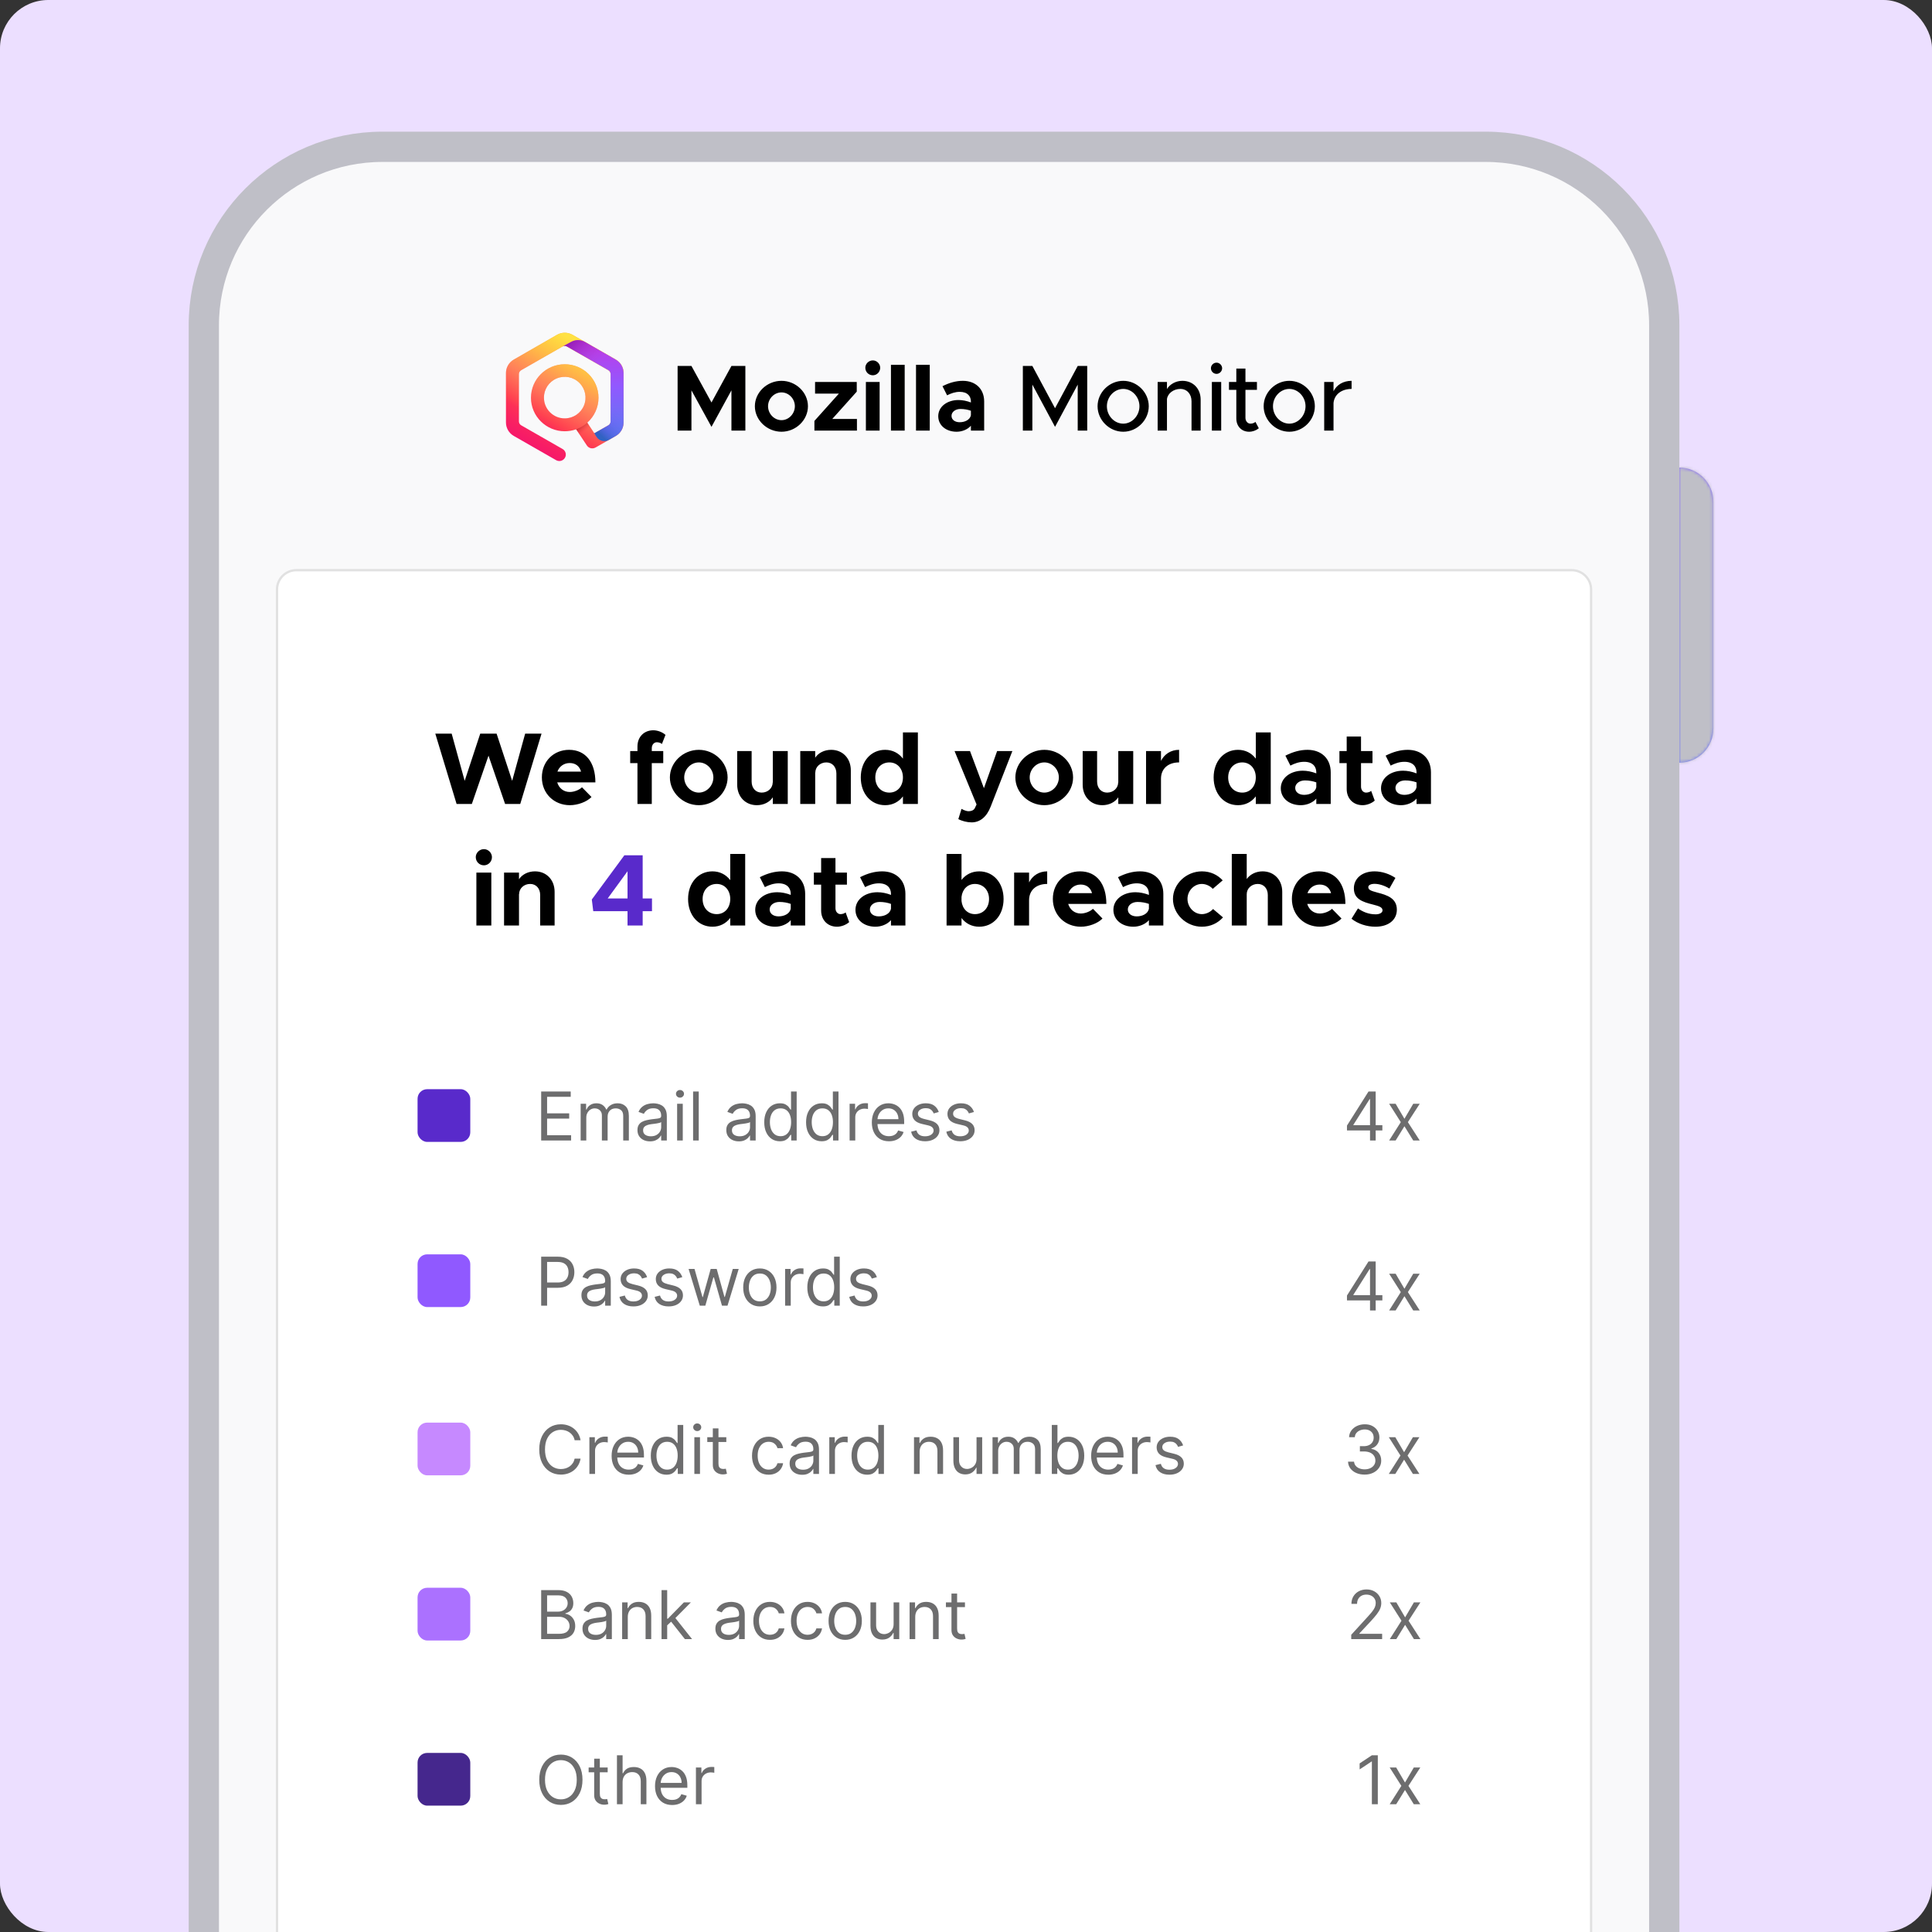
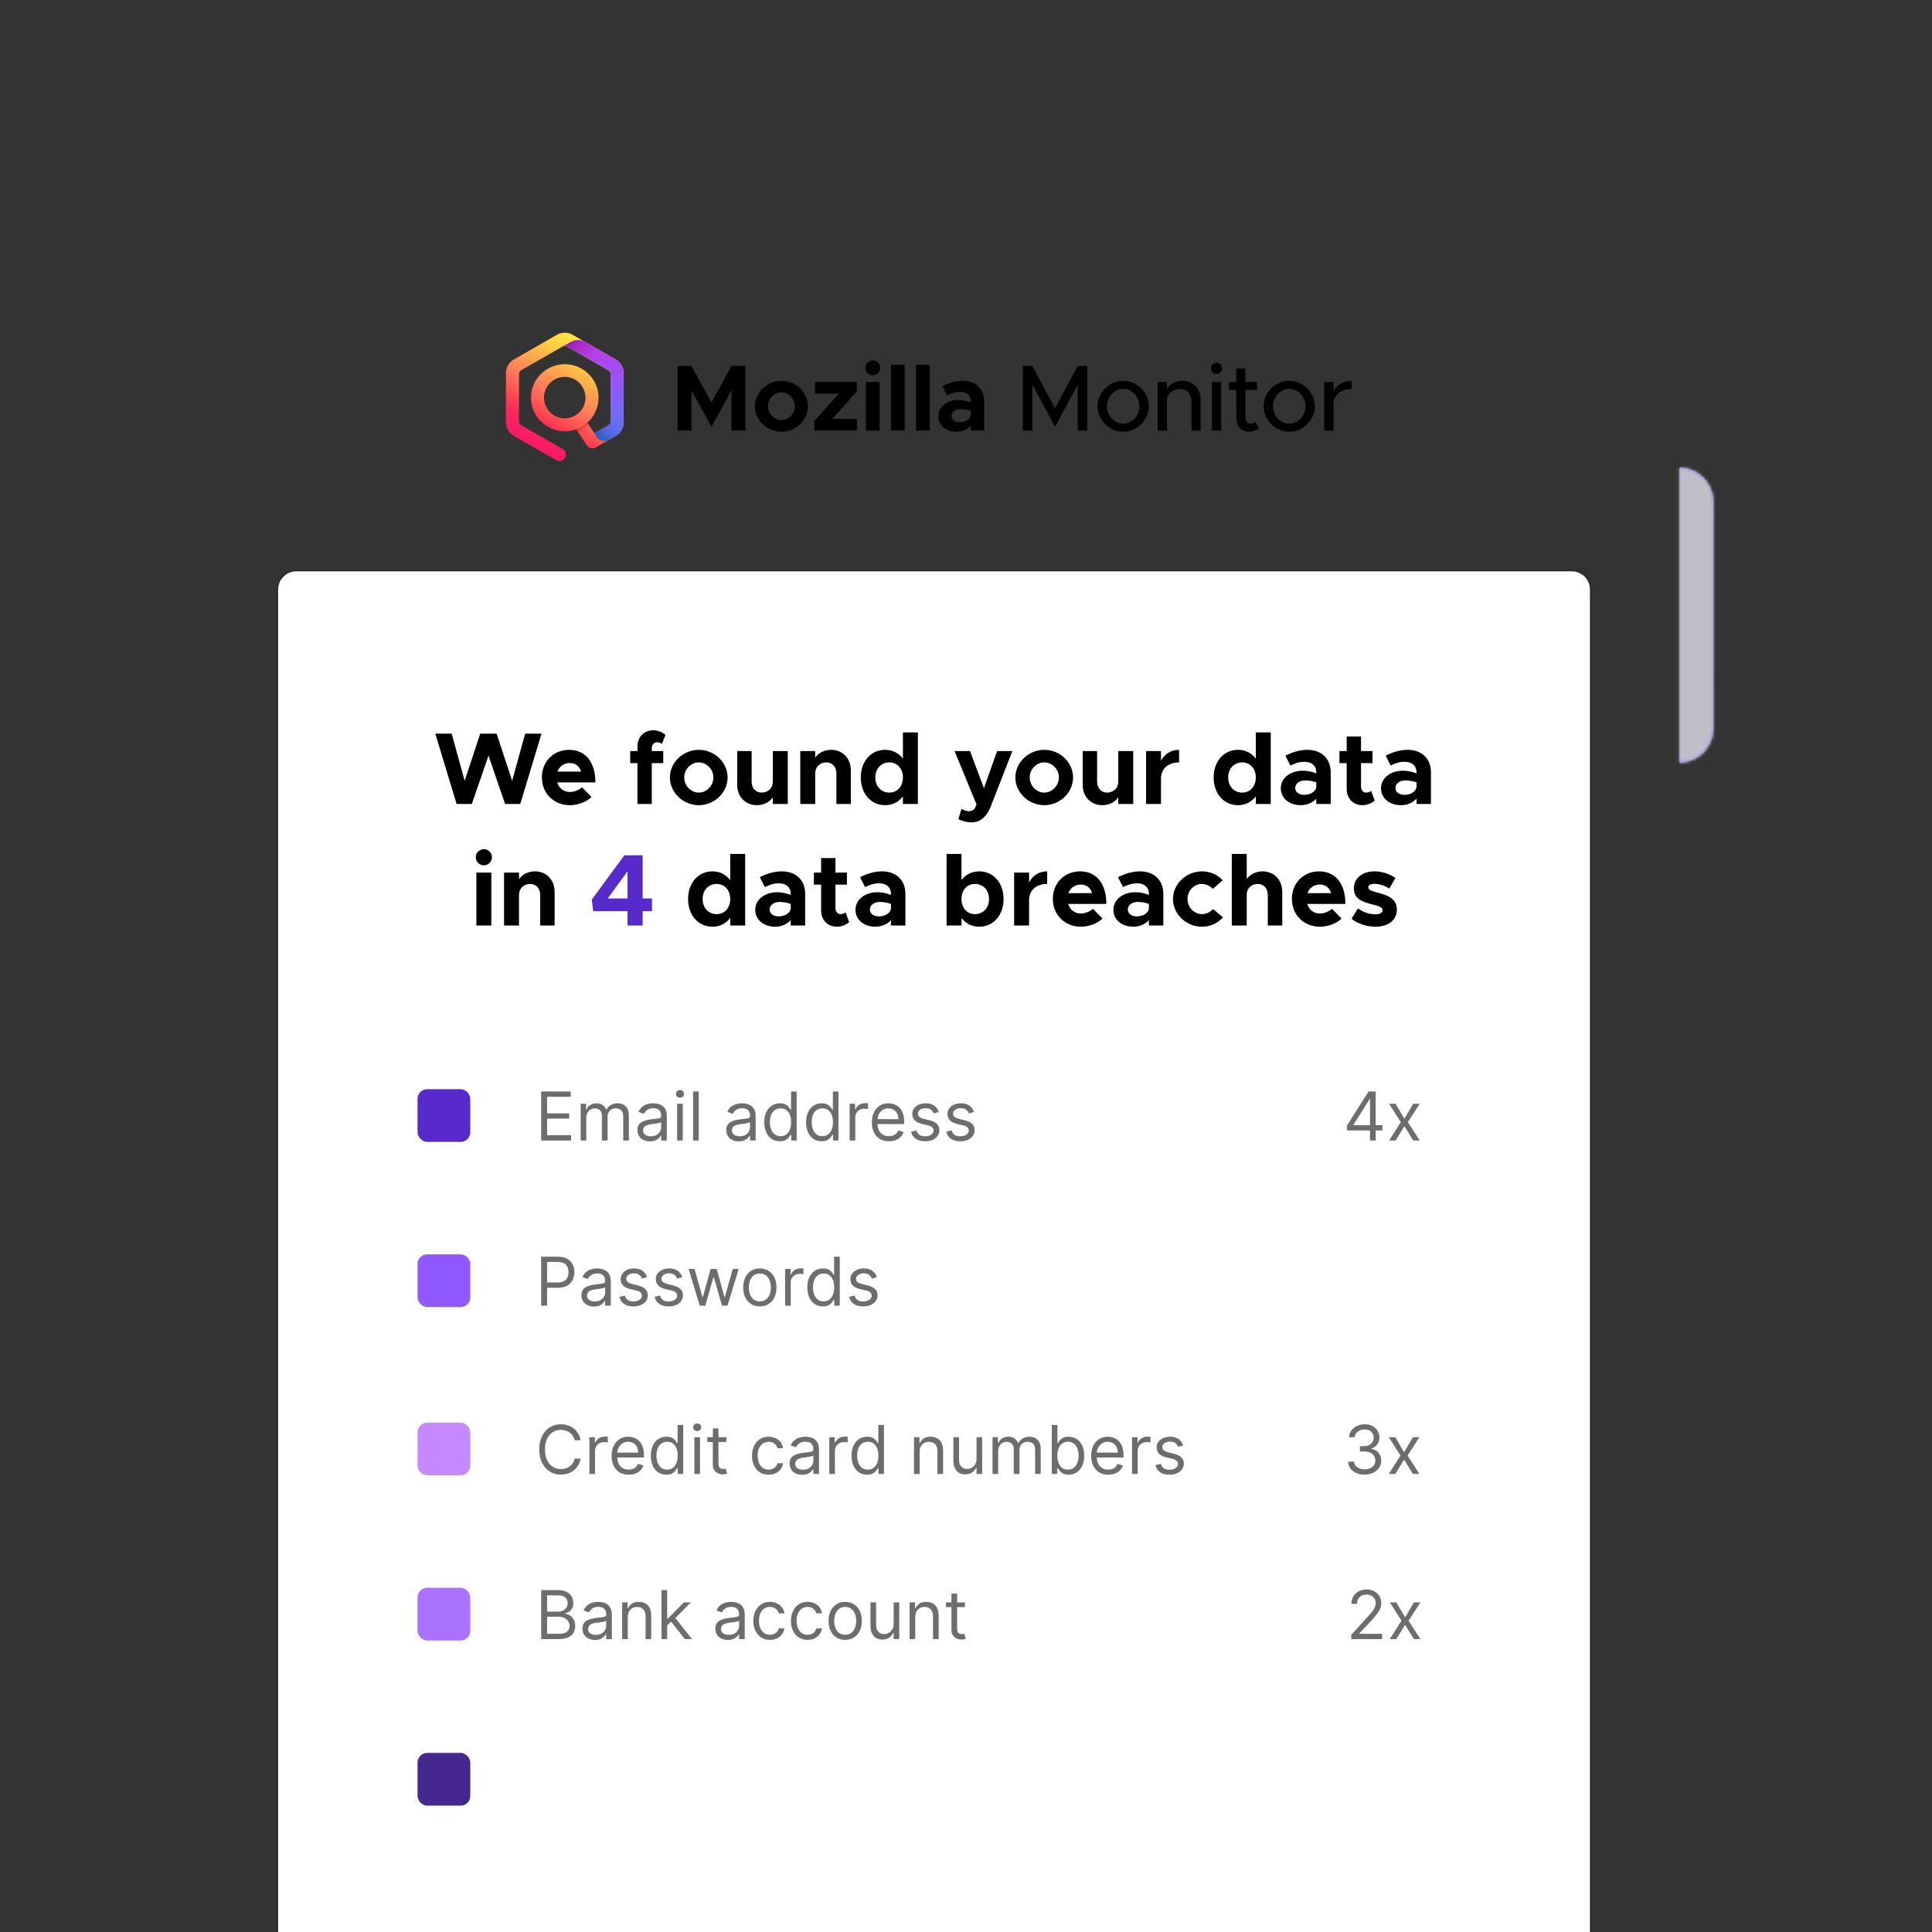
<svg xmlns="http://www.w3.org/2000/svg" width="620" height="620" viewBox="0 0 620 620" fill="none">
  <rect x="0" y="0" width="620" height="620" fill="#333333" stroke="none" />
  <g clip-path="url(#clip0_1942_16480)">
-     <rect width="620" height="620" rx="15.5" fill="#ECDFFF" />
    <mask id="path-2-inside-1_1942_16480" fill="white">
      <path d="M538.911 150.058C544.946 150.058 549.839 154.95 549.839 160.985V233.835C549.839 239.871 544.946 244.763 538.911 244.763V150.058Z" />
    </mask>
    <path d="M538.911 150.058C544.946 150.058 549.839 154.95 549.839 160.985V233.835C549.839 239.871 544.946 244.763 538.911 244.763V150.058Z" fill="url(#paint0_linear_1942_16480)" />
    <path d="M537.697 160.985V233.835H561.981V160.985H537.697ZM551.053 244.763V150.058H526.77V244.763H551.053ZM537.697 233.835C537.697 233.165 538.241 232.621 538.911 232.621V256.905C551.652 256.905 561.981 246.576 561.981 233.835H537.697ZM538.911 162.199C538.241 162.199 537.697 161.656 537.697 160.985H561.981C561.981 148.244 551.652 137.916 538.911 137.916V162.199Z" fill="#BFBFC7" mask="url(#path-2-inside-1_1942_16480)" />
-     <path d="M476.77 47.111H122.718C91.067 47.111 65.409 72.769 65.409 104.42V825.637C65.409 857.288 91.067 882.946 122.718 882.946H476.77C508.421 882.946 534.079 857.288 534.079 825.637V104.42C534.079 72.769 508.421 47.111 476.77 47.111Z" fill="#F9F9FA" stroke="#BFBFC7" stroke-width="9.713" stroke-miterlimit="10" />
    <path d="M197.618 115.398L193.479 113.028L184.031 107.618L183.737 107.449C182.188 106.567 180.289 106.567 178.74 107.449L178.446 107.619L165.16 115.229L164.866 115.4C163.325 116.282 162.372 117.92 162.367 119.696V135.591C162.373 137.367 163.325 139.005 164.866 139.888L178.45 147.667C179.446 148.239 180.716 147.902 181.297 146.912C181.574 146.437 181.649 145.871 181.505 145.34C181.362 144.809 181.012 144.358 180.534 144.087L167.248 136.478C166.807 136.227 166.534 135.758 166.533 135.25V120.037C166.534 119.529 166.807 119.06 167.248 118.808L169.6 117.46L180.52 111.194C180.962 110.942 181.503 110.942 181.945 111.194L195.236 118.805C195.675 119.058 195.947 119.525 195.949 120.032V135.255C195.947 135.764 195.674 136.232 195.233 136.484L190.737 139.059L188.468 135.638C190.756 133.611 192.066 130.702 192.067 127.645C192.067 121.718 187.207 116.896 181.231 116.896C175.255 116.896 170.395 121.718 170.395 127.645C170.395 133.573 175.255 138.395 181.231 138.395C182.478 138.396 183.715 138.182 184.889 137.763L188.336 142.96C188.389 143.039 188.448 143.115 188.51 143.187L188.547 143.224C188.62 143.303 188.699 143.375 188.784 143.44C188.804 143.456 188.823 143.474 188.846 143.49C188.939 143.557 189.037 143.617 189.139 143.669L189.21 143.7C189.302 143.741 189.396 143.776 189.492 143.805L189.557 143.825C189.666 143.853 189.778 143.871 189.89 143.88H189.983C190.015 143.88 190.046 143.88 190.079 143.88C190.142 143.88 190.205 143.872 190.267 143.866C190.296 143.866 190.324 143.866 190.353 143.866C190.472 143.85 190.589 143.824 190.703 143.787C190.734 143.778 190.763 143.765 190.794 143.753C190.885 143.72 190.974 143.681 191.059 143.636C191.078 143.625 191.1 143.62 191.119 143.608L197.618 139.894C199.161 139.009 200.113 137.369 200.117 135.591V119.694C200.112 117.919 199.159 116.281 197.618 115.398ZM174.562 127.645C174.539 124.943 176.149 122.494 178.64 121.444C181.13 120.394 184.008 120.951 185.927 122.854C187.846 124.757 188.427 127.63 187.398 130.129C186.369 132.628 183.934 134.259 181.231 134.259C177.565 134.27 174.582 131.311 174.562 127.645Z" fill="url(#paint1_linear_1942_16480)" />
    <path d="M197.618 115.398L193.479 113.028L184.031 107.618L183.737 107.449C182.188 106.567 180.289 106.567 178.74 107.449L178.446 107.619L165.16 115.229L164.866 115.4C163.325 116.282 162.372 117.92 162.367 119.696V135.591C162.373 137.367 163.325 139.005 164.866 139.888L178.45 147.667C179.446 148.239 180.716 147.902 181.297 146.912C181.574 146.437 181.649 145.871 181.505 145.34C181.362 144.809 181.012 144.358 180.534 144.087L167.248 136.478C166.807 136.227 166.534 135.758 166.533 135.25V120.037C166.534 119.529 166.807 119.06 167.248 118.808L169.6 117.46L180.52 111.194C180.962 110.942 181.503 110.942 181.945 111.194L195.236 118.805C195.675 119.058 195.947 119.525 195.949 120.032V135.255C195.947 135.764 195.674 136.232 195.233 136.484L190.737 139.059L188.468 135.638C190.756 133.611 192.066 130.702 192.067 127.645C192.067 121.718 187.207 116.896 181.231 116.896C175.255 116.896 170.395 121.718 170.395 127.645C170.395 133.573 175.255 138.395 181.231 138.395C182.478 138.396 183.715 138.182 184.889 137.763L188.336 142.96C188.389 143.039 188.448 143.115 188.51 143.187L188.547 143.224C188.62 143.303 188.699 143.375 188.784 143.44C188.804 143.456 188.823 143.474 188.846 143.49C188.939 143.557 189.037 143.617 189.139 143.669L189.21 143.7C189.302 143.741 189.396 143.776 189.492 143.805L189.557 143.825C189.666 143.853 189.778 143.871 189.89 143.88H189.983C190.015 143.88 190.046 143.88 190.079 143.88C190.142 143.88 190.205 143.872 190.267 143.866C190.296 143.866 190.324 143.866 190.353 143.866C190.472 143.85 190.589 143.824 190.703 143.787C190.734 143.778 190.763 143.765 190.794 143.753C190.885 143.72 190.974 143.681 191.059 143.636C191.078 143.625 191.1 143.62 191.119 143.608L197.618 139.894C199.161 139.009 200.113 137.369 200.117 135.591V119.694C200.112 117.919 199.159 116.281 197.618 115.398ZM174.562 127.645C174.539 124.943 176.149 122.494 178.64 121.444C181.13 120.394 184.008 120.951 185.927 122.854C187.846 124.757 188.427 127.63 187.398 130.129C186.369 132.628 183.934 134.259 181.231 134.259C177.565 134.27 174.582 131.311 174.562 127.645Z" fill="url(#paint2_linear_1942_16480)" />
    <path d="M197.616 115.398L193.477 113.028L187.704 109.724C186.377 108.966 184.754 108.942 183.405 109.659L180.517 111.194C180.959 110.942 181.501 110.942 181.943 111.194L195.233 118.805C195.673 119.058 195.944 119.525 195.946 120.032V135.256C195.946 135.764 195.672 136.233 195.23 136.484L190.735 139.059L191.436 140.18C192.275 141.518 194.022 141.954 195.391 141.167L197.616 139.894C199.161 139.012 200.114 137.369 200.114 135.591V119.694C200.112 117.918 199.159 116.279 197.616 115.398Z" fill="url(#paint3_linear_1942_16480)" />
    <path d="M195.946 120.037V127.422H200.114V119.694C200.112 117.918 199.159 116.279 197.616 115.398L193.477 113.028L187.704 109.724C186.377 108.966 184.754 108.942 183.405 109.659L180.517 111.194C180.96 110.943 181.501 110.943 181.943 111.194L195.233 118.805C195.674 119.059 195.946 119.528 195.946 120.037Z" fill="url(#paint4_linear_1942_16480)" />
    <path opacity="0.9" d="M195.946 128.611V135.255C195.945 135.764 195.672 136.233 195.23 136.484L190.734 139.059L191.435 140.18C192.274 141.518 194.021 141.954 195.39 141.166L197.615 139.894C199.16 139.012 200.114 137.369 200.114 135.59V128.611H195.946Z" fill="url(#paint5_linear_1942_16480)" />
    <path opacity="0.9" d="M190.415 138.577L188.465 135.638C187.421 136.57 186.205 137.292 184.886 137.763L186.96 140.892C188.131 140.145 189.283 139.374 190.415 138.577Z" fill="url(#paint6_linear_1942_16480)" />
-     <path d="M217.451 138.188V117.441H221.89L228.323 129.158L234.725 117.441H239.195V138.188H234.725V125.263L228.323 136.98L221.89 125.263V138.188H217.451ZM250.793 138.55C246.142 138.55 242.246 134.806 242.246 130.366C242.246 125.927 246.142 122.213 250.793 122.213C255.413 122.213 259.279 125.927 259.279 130.366C259.279 134.806 255.413 138.55 250.793 138.55ZM250.793 134.836C253.118 134.836 255.081 132.782 255.081 130.366C255.081 127.95 253.118 125.927 250.793 125.927C248.437 125.927 246.474 127.95 246.474 130.366C246.474 132.782 248.437 134.836 250.793 134.836ZM261.352 138.188V135.077L269.203 126.32H261.563V122.575H274.941V125.685L267.089 134.443H275.002V138.188H261.352ZM280.108 120.431C278.749 120.431 277.692 119.344 277.692 118.015C277.692 116.777 278.749 115.659 280.108 115.659C281.407 115.659 282.464 116.777 282.464 118.015C282.464 119.344 281.407 120.431 280.108 120.431ZM277.873 138.188V122.575H282.282V138.188H277.873ZM285.916 138.188V117.079H290.325V138.188H285.916ZM293.958 138.188V117.079H298.367V138.188H293.958ZM308.976 122.213C313.053 122.213 315.831 124.779 315.831 128.856V138.188H311.573V136.618C310.456 137.886 308.674 138.55 306.983 138.55C303.661 138.55 301.094 136.557 301.094 133.567C301.094 130.487 303.963 128.373 307.587 128.373C308.855 128.373 310.244 128.645 311.573 129.158V128.856C311.573 127.195 310.546 125.746 307.979 125.746C306.53 125.746 305.171 126.229 303.932 126.863L302.453 123.934C304.657 122.817 306.801 122.213 308.976 122.213ZM307.979 135.5C309.67 135.5 311.271 134.715 311.573 133.265V131.816C310.576 131.454 309.429 131.242 308.221 131.242C306.62 131.242 305.352 132.178 305.352 133.447C305.352 134.715 306.469 135.5 307.979 135.5ZM328.245 138.188V117.441H331.295L338.573 131.001L345.851 117.441H348.901V138.188H345.851V123.42L338.573 136.98L331.295 123.42V138.188H328.245ZM360.467 138.55C355.997 138.55 352.222 134.806 352.222 130.366C352.222 125.927 355.997 122.213 360.467 122.213C364.906 122.213 368.651 125.927 368.651 130.366C368.651 134.806 364.906 138.55 360.467 138.55ZM360.467 135.953C363.275 135.953 365.661 133.416 365.661 130.366C365.661 127.346 363.275 124.81 360.467 124.81C357.598 124.81 355.212 127.346 355.212 130.366C355.212 133.416 357.598 135.953 360.467 135.953ZM379.444 122.213C382.887 122.213 385.303 124.719 385.303 128.252V138.188H382.374V128.766C382.374 126.44 380.894 124.81 378.78 124.81C376.606 124.81 374.733 126.229 374.492 128.071V138.188H371.502V122.575H374.492V124.84C375.428 123.3 377.33 122.213 379.444 122.213ZM390.413 119.978C389.386 119.978 388.601 119.132 388.601 118.166C388.601 117.23 389.386 116.384 390.413 116.384C391.379 116.384 392.195 117.23 392.195 118.166C392.195 119.132 391.379 119.978 390.413 119.978ZM388.903 138.188V122.575H391.893V138.188H388.903ZM402.879 135.379L403.966 137.433C403.12 138.128 401.973 138.55 400.855 138.55C398.439 138.55 396.748 136.799 396.748 134.292V125.112H394.393V122.575H396.748V118.287H399.677V122.575H403.362V125.112H399.677V134.081C399.677 135.168 400.402 135.953 401.278 135.953C401.942 135.953 402.546 135.712 402.879 135.379ZM413.765 138.55C409.295 138.55 405.52 134.806 405.52 130.366C405.52 125.927 409.295 122.213 413.765 122.213C418.204 122.213 421.949 125.927 421.949 130.366C421.949 134.806 418.204 138.55 413.765 138.55ZM413.765 135.953C416.573 135.953 418.959 133.416 418.959 130.366C418.959 127.346 416.573 124.81 413.765 124.81C410.896 124.81 408.51 127.346 408.51 130.366C408.51 133.416 410.896 135.953 413.765 135.953ZM427.941 125.565C428.937 123.511 431.051 122.213 433.739 122.213V124.81C430.508 124.81 428.212 126.591 427.941 129.309V138.188H424.951V122.575H427.941V125.565Z" fill="black" />
+     <path d="M217.451 138.188V117.441H221.89L228.323 129.158L234.725 117.441H239.195V138.188H234.725V125.263L228.323 136.98L221.89 125.263V138.188H217.451ZM250.793 138.55C246.142 138.55 242.246 134.806 242.246 130.366C242.246 125.927 246.142 122.213 250.793 122.213C255.413 122.213 259.279 125.927 259.279 130.366C259.279 134.806 255.413 138.55 250.793 138.55ZM250.793 134.836C253.118 134.836 255.081 132.782 255.081 130.366C255.081 127.95 253.118 125.927 250.793 125.927C248.437 125.927 246.474 127.95 246.474 130.366C246.474 132.782 248.437 134.836 250.793 134.836ZM261.352 138.188V135.077L269.203 126.32H261.563V122.575H274.941V125.685L267.089 134.443H275.002V138.188H261.352ZM280.108 120.431C278.749 120.431 277.692 119.344 277.692 118.015C277.692 116.777 278.749 115.659 280.108 115.659C281.407 115.659 282.464 116.777 282.464 118.015C282.464 119.344 281.407 120.431 280.108 120.431ZM277.873 138.188V122.575H282.282V138.188H277.873ZM285.916 138.188V117.079H290.325V138.188H285.916ZM293.958 138.188V117.079H298.367V138.188H293.958M308.976 122.213C313.053 122.213 315.831 124.779 315.831 128.856V138.188H311.573V136.618C310.456 137.886 308.674 138.55 306.983 138.55C303.661 138.55 301.094 136.557 301.094 133.567C301.094 130.487 303.963 128.373 307.587 128.373C308.855 128.373 310.244 128.645 311.573 129.158V128.856C311.573 127.195 310.546 125.746 307.979 125.746C306.53 125.746 305.171 126.229 303.932 126.863L302.453 123.934C304.657 122.817 306.801 122.213 308.976 122.213ZM307.979 135.5C309.67 135.5 311.271 134.715 311.573 133.265V131.816C310.576 131.454 309.429 131.242 308.221 131.242C306.62 131.242 305.352 132.178 305.352 133.447C305.352 134.715 306.469 135.5 307.979 135.5ZM328.245 138.188V117.441H331.295L338.573 131.001L345.851 117.441H348.901V138.188H345.851V123.42L338.573 136.98L331.295 123.42V138.188H328.245ZM360.467 138.55C355.997 138.55 352.222 134.806 352.222 130.366C352.222 125.927 355.997 122.213 360.467 122.213C364.906 122.213 368.651 125.927 368.651 130.366C368.651 134.806 364.906 138.55 360.467 138.55ZM360.467 135.953C363.275 135.953 365.661 133.416 365.661 130.366C365.661 127.346 363.275 124.81 360.467 124.81C357.598 124.81 355.212 127.346 355.212 130.366C355.212 133.416 357.598 135.953 360.467 135.953ZM379.444 122.213C382.887 122.213 385.303 124.719 385.303 128.252V138.188H382.374V128.766C382.374 126.44 380.894 124.81 378.78 124.81C376.606 124.81 374.733 126.229 374.492 128.071V138.188H371.502V122.575H374.492V124.84C375.428 123.3 377.33 122.213 379.444 122.213ZM390.413 119.978C389.386 119.978 388.601 119.132 388.601 118.166C388.601 117.23 389.386 116.384 390.413 116.384C391.379 116.384 392.195 117.23 392.195 118.166C392.195 119.132 391.379 119.978 390.413 119.978ZM388.903 138.188V122.575H391.893V138.188H388.903ZM402.879 135.379L403.966 137.433C403.12 138.128 401.973 138.55 400.855 138.55C398.439 138.55 396.748 136.799 396.748 134.292V125.112H394.393V122.575H396.748V118.287H399.677V122.575H403.362V125.112H399.677V134.081C399.677 135.168 400.402 135.953 401.278 135.953C401.942 135.953 402.546 135.712 402.879 135.379ZM413.765 138.55C409.295 138.55 405.52 134.806 405.52 130.366C405.52 125.927 409.295 122.213 413.765 122.213C418.204 122.213 421.949 125.927 421.949 130.366C421.949 134.806 418.204 138.55 413.765 138.55ZM413.765 135.953C416.573 135.953 418.959 133.416 418.959 130.366C418.959 127.346 416.573 124.81 413.765 124.81C410.896 124.81 408.51 127.346 408.51 130.366C408.51 133.416 410.896 135.953 413.765 135.953ZM427.941 125.565C428.937 123.511 431.051 122.213 433.739 122.213V124.81C430.508 124.81 428.212 126.591 427.941 129.309V138.188H424.951V122.575H427.941V125.565Z" fill="black" />
    <path d="M89.26 189.184C89.26 185.96 91.874 183.346 95.098 183.346H504.395C507.619 183.346 510.233 185.96 510.233 189.184V628.637C510.233 631.861 507.619 634.475 504.395 634.475H95.098C91.874 634.475 89.26 631.861 89.26 628.637V189.184Z" fill="white" />
    <path d="M95.098 182.981C91.672 182.981 88.895 185.758 88.895 189.184V628.637C88.895 632.062 91.672 634.839 95.098 634.839H504.395C507.82 634.839 510.598 632.062 510.598 628.637V189.184C510.598 185.758 507.82 182.981 504.395 182.981H95.098Z" stroke="black" stroke-opacity="0.1" stroke-width="0.73" />
    <path d="M173.667 419V403.283H178.978C180.211 403.283 181.218 403.506 182.001 403.951C182.789 404.391 183.372 404.987 183.751 405.739C184.129 406.491 184.319 407.33 184.319 408.256C184.319 409.182 184.129 410.024 183.751 410.781C183.377 411.538 182.799 412.142 182.016 412.592C181.234 413.037 180.231 413.26 179.008 413.26H175.202V411.571H178.947C179.791 411.571 180.469 411.425 180.98 411.134C181.492 410.842 181.863 410.448 182.093 409.952C182.329 409.451 182.446 408.885 182.446 408.256C182.446 407.627 182.329 407.064 182.093 406.568C181.863 406.071 181.49 405.683 180.973 405.401C180.456 405.115 179.771 404.972 178.916 404.972H175.57V419H173.667ZM190.608 419.276C189.861 419.276 189.183 419.135 188.574 418.854C187.965 418.567 187.482 418.156 187.124 417.618C186.765 417.076 186.586 416.421 186.586 415.654C186.586 414.979 186.719 414.431 186.985 414.012C187.251 413.587 187.607 413.254 188.052 413.014C188.497 412.774 188.988 412.594 189.526 412.477C190.068 412.354 190.613 412.257 191.16 412.185C191.876 412.093 192.457 412.024 192.902 411.978C193.352 411.927 193.68 411.842 193.884 411.725C194.094 411.607 194.199 411.402 194.199 411.111V411.049C194.199 410.292 193.992 409.704 193.578 409.284C193.168 408.865 192.547 408.655 191.713 408.655C190.848 408.655 190.17 408.844 189.679 409.223C189.188 409.602 188.843 410.006 188.643 410.435L186.924 409.822C187.231 409.105 187.64 408.548 188.152 408.149C188.669 407.744 189.231 407.463 189.84 407.304C190.454 407.141 191.058 407.059 191.651 407.059C192.03 407.059 192.465 407.105 192.956 407.197C193.452 407.284 193.931 407.466 194.391 407.742C194.857 408.018 195.243 408.435 195.55 408.993C195.857 409.55 196.01 410.297 196.01 411.234V419H194.199V417.404H194.107C193.984 417.659 193.78 417.933 193.493 418.225C193.207 418.516 192.825 418.764 192.35 418.969C191.874 419.174 191.293 419.276 190.608 419.276ZM190.884 417.649C191.6 417.649 192.204 417.508 192.695 417.227C193.191 416.946 193.565 416.582 193.815 416.137C194.071 415.692 194.199 415.224 194.199 414.733V413.075C194.122 413.167 193.954 413.252 193.693 413.329C193.437 413.4 193.14 413.464 192.802 413.52C192.47 413.572 192.145 413.618 191.828 413.659C191.516 413.694 191.262 413.725 191.068 413.751C190.597 413.812 190.157 413.912 189.748 414.05C189.344 414.183 189.017 414.385 188.766 414.656C188.52 414.922 188.397 415.285 188.397 415.746C188.397 416.375 188.63 416.851 189.096 417.173C189.567 417.491 190.163 417.649 190.884 417.649ZM207.665 409.852L206.038 410.313C205.936 410.042 205.785 409.778 205.586 409.522C205.391 409.261 205.125 409.046 204.787 408.878C204.45 408.709 204.017 408.624 203.49 408.624C202.769 408.624 202.168 408.791 201.687 409.123C201.211 409.451 200.973 409.868 200.973 410.374C200.973 410.824 201.137 411.18 201.465 411.441C201.792 411.702 202.304 411.919 202.999 412.093L204.749 412.523C205.803 412.779 206.588 413.17 207.105 413.697C207.622 414.219 207.88 414.892 207.88 415.715C207.88 416.391 207.686 416.994 207.297 417.526C206.913 418.058 206.376 418.478 205.685 418.785C204.995 419.092 204.191 419.245 203.276 419.245C202.073 419.245 201.078 418.984 200.29 418.463C199.503 417.941 199.004 417.178 198.794 416.176L200.513 415.746C200.677 416.38 200.986 416.856 201.442 417.173C201.902 417.491 202.503 417.649 203.245 417.649C204.089 417.649 204.759 417.47 205.256 417.112C205.757 416.749 206.008 416.314 206.008 415.807C206.008 415.398 205.864 415.055 205.578 414.779C205.291 414.498 204.851 414.288 204.258 414.15L202.293 413.689C201.214 413.433 200.421 413.037 199.914 412.5C199.413 411.958 199.162 411.28 199.162 410.466C199.162 409.801 199.349 409.213 199.723 408.701C200.101 408.19 200.615 407.788 201.265 407.496C201.92 407.205 202.662 407.059 203.49 407.059C204.657 407.059 205.573 407.315 206.238 407.826C206.908 408.338 207.384 409.013 207.665 409.852ZM218.956 409.852L217.329 410.313C217.226 410.042 217.076 409.778 216.876 409.522C216.682 409.261 216.416 409.046 216.078 408.878C215.74 408.709 215.308 408.624 214.781 408.624C214.06 408.624 213.458 408.791 212.978 409.123C212.502 409.451 212.264 409.868 212.264 410.374C212.264 410.824 212.428 411.18 212.755 411.441C213.082 411.702 213.594 411.919 214.29 412.093L216.04 412.523C217.093 412.779 217.879 413.17 218.395 413.697C218.912 414.219 219.171 414.892 219.171 415.715C219.171 416.391 218.976 416.994 218.587 417.526C218.204 418.058 217.666 418.478 216.976 418.785C216.285 419.092 215.482 419.245 214.566 419.245C213.364 419.245 212.369 418.984 211.581 418.463C210.793 417.941 210.294 417.178 210.084 416.176L211.803 415.746C211.967 416.38 212.277 416.856 212.732 417.173C213.192 417.491 213.794 417.649 214.535 417.649C215.38 417.649 216.05 417.47 216.546 417.112C217.047 416.749 217.298 416.314 217.298 415.807C217.298 415.398 217.155 415.055 216.868 414.779C216.582 414.498 216.142 414.288 215.548 414.15L213.584 413.689C212.504 413.433 211.711 413.037 211.205 412.5C210.703 411.958 210.453 411.28 210.453 410.466C210.453 409.801 210.64 409.213 211.013 408.701C211.392 408.19 211.906 407.788 212.556 407.496C213.21 407.205 213.952 407.059 214.781 407.059C215.947 407.059 216.863 407.315 217.528 407.826C218.199 408.338 218.674 409.013 218.956 409.852ZM224.567 419L220.976 407.212H222.879L225.427 416.237H225.55L228.067 407.212H230.001L232.487 416.206H232.61L235.158 407.212H237.061L233.469 419H231.689L229.11 409.944H228.926L226.348 419H224.567ZM243.843 419.245C242.779 419.245 241.845 418.992 241.042 418.486C240.244 417.979 239.619 417.271 239.169 416.36C238.724 415.449 238.502 414.385 238.502 413.167C238.502 411.94 238.724 410.868 239.169 409.952C239.619 409.036 240.244 408.325 241.042 407.819C241.845 407.312 242.779 407.059 243.843 407.059C244.907 407.059 245.838 407.312 246.636 407.819C247.439 408.325 248.064 409.036 248.509 409.952C248.959 410.868 249.184 411.94 249.184 413.167C249.184 414.385 248.959 415.449 248.509 416.36C248.064 417.271 247.439 417.979 246.636 418.486C245.838 418.992 244.907 419.245 243.843 419.245ZM243.843 417.618C244.651 417.618 245.316 417.411 245.838 416.997C246.36 416.582 246.746 416.038 246.997 415.362C247.247 414.687 247.373 413.955 247.373 413.167C247.373 412.38 247.247 411.645 246.997 410.965C246.746 410.285 246.36 409.735 245.838 409.315C245.316 408.896 244.651 408.686 243.843 408.686C243.034 408.686 242.369 408.896 241.847 409.315C241.326 409.735 240.939 410.285 240.689 410.965C240.438 411.645 240.313 412.38 240.313 413.167C240.313 413.955 240.438 414.687 240.689 415.362C240.939 416.038 241.326 416.582 241.847 416.997C242.369 417.411 243.034 417.618 243.843 417.618ZM251.949 419V407.212H253.698V408.993H253.821C254.036 408.41 254.425 407.936 254.987 407.573C255.55 407.21 256.185 407.028 256.891 407.028C257.024 407.028 257.19 407.031 257.389 407.036C257.589 407.041 257.74 407.049 257.842 407.059V408.901C257.781 408.885 257.64 408.862 257.42 408.832C257.205 408.796 256.978 408.778 256.737 408.778C256.164 408.778 255.653 408.898 255.202 409.139C254.757 409.374 254.404 409.701 254.143 410.121C253.887 410.535 253.76 411.008 253.76 411.541V419H251.949ZM264.081 419.245C263.099 419.245 262.232 418.997 261.48 418.501C260.728 418 260.139 417.294 259.715 416.383C259.29 415.467 259.078 414.385 259.078 413.137C259.078 411.899 259.29 410.824 259.715 409.914C260.139 409.003 260.73 408.3 261.487 407.803C262.245 407.307 263.119 407.059 264.112 407.059C264.879 407.059 265.486 407.187 265.931 407.443C266.381 407.693 266.724 407.98 266.959 408.302C267.199 408.619 267.386 408.88 267.519 409.085H267.673V403.283H269.484V419H267.734V417.189H267.519C267.386 417.404 267.197 417.675 266.951 418.002C266.706 418.324 266.355 418.613 265.9 418.869C265.445 419.12 264.838 419.245 264.081 419.245ZM264.327 417.618C265.053 417.618 265.667 417.429 266.169 417.051C266.67 416.667 267.051 416.137 267.312 415.462C267.573 414.782 267.703 413.996 267.703 413.106C267.703 412.226 267.576 411.456 267.32 410.796C267.064 410.131 266.685 409.614 266.184 409.246C265.683 408.873 265.064 408.686 264.327 408.686C263.559 408.686 262.92 408.883 262.408 409.277C261.902 409.666 261.521 410.195 261.265 410.865C261.014 411.53 260.889 412.277 260.889 413.106C260.889 413.945 261.017 414.707 261.273 415.393C261.533 416.073 261.917 416.616 262.424 417.02C262.935 417.419 263.57 417.618 264.327 417.618ZM281.402 409.852L279.775 410.313C279.672 410.042 279.521 409.778 279.322 409.522C279.128 409.261 278.862 409.046 278.524 408.878C278.186 408.709 277.754 408.624 277.227 408.624C276.506 408.624 275.904 408.791 275.424 409.123C274.948 409.451 274.71 409.868 274.71 410.374C274.71 410.824 274.874 411.18 275.201 411.441C275.528 411.702 276.04 411.919 276.736 412.093L278.485 412.523C279.539 412.779 280.325 413.17 280.841 413.697C281.358 414.219 281.617 414.892 281.617 415.715C281.617 416.391 281.422 416.994 281.033 417.526C280.65 418.058 280.112 418.478 279.422 418.785C278.731 419.092 277.928 419.245 277.012 419.245C275.81 419.245 274.815 418.984 274.027 418.463C273.239 417.941 272.74 417.178 272.53 416.176L274.249 415.746C274.413 416.38 274.723 416.856 275.178 417.173C275.638 417.491 276.24 417.649 276.981 417.649C277.826 417.649 278.496 417.47 278.992 417.112C279.493 416.749 279.744 416.314 279.744 415.807C279.744 415.398 279.601 415.055 279.314 414.779C279.028 414.498 278.588 414.288 277.994 414.15L276.03 413.689C274.95 413.433 274.157 413.037 273.651 412.5C273.149 411.958 272.899 411.28 272.899 410.466C272.899 409.801 273.085 409.213 273.459 408.701C273.838 408.19 274.352 407.788 275.001 407.496C275.656 407.205 276.398 407.059 277.227 407.059C278.393 407.059 279.309 407.315 279.974 407.826C280.644 408.338 281.12 409.013 281.402 409.852Z" fill="#6D6D6E" />
    <rect x="134" y="402.531" width="16.919" height="16.919" rx="3.076" fill="#9059FF" />
-     <path d="M432.259 417.316V415.75L439.165 404.822H440.301V407.247H439.534L434.315 415.505V415.627H443.616V417.316H432.259ZM439.657 420.539V416.84V416.111V404.822H441.468V420.539H439.657ZM447.874 408.751L450.698 413.571L453.522 408.751H455.609L451.803 414.645L455.609 420.539H453.522L450.698 415.965L447.874 420.539H445.786L449.531 414.645L445.786 408.751H447.874Z" fill="#6D6D6E" />
    <path d="M186.314 462.195H184.411C184.298 461.647 184.101 461.167 183.82 460.752C183.544 460.338 183.206 459.99 182.807 459.708C182.413 459.422 181.976 459.207 181.495 459.064C181.014 458.921 180.512 458.849 179.991 458.849C179.039 458.849 178.177 459.089 177.404 459.57C176.637 460.051 176.026 460.76 175.57 461.696C175.12 462.632 174.895 463.781 174.895 465.142C174.895 466.503 175.12 467.651 175.57 468.587C176.026 469.524 176.637 470.232 177.404 470.713C178.177 471.194 179.039 471.434 179.991 471.434C180.512 471.434 181.014 471.363 181.495 471.22C181.976 471.076 182.413 470.864 182.807 470.583C183.206 470.296 183.544 469.946 183.82 469.531C184.101 469.112 184.298 468.631 184.411 468.089H186.314C186.171 468.892 185.91 469.611 185.531 470.245C185.153 470.879 184.682 471.419 184.119 471.864C183.556 472.304 182.925 472.639 182.224 472.87C181.528 473.1 180.784 473.215 179.991 473.215C178.65 473.215 177.458 472.887 176.414 472.233C175.371 471.578 174.55 470.647 173.951 469.439C173.352 468.232 173.053 466.799 173.053 465.142C173.053 463.484 173.352 462.052 173.951 460.844C174.55 459.637 175.371 458.706 176.414 458.051C177.458 457.396 178.65 457.069 179.991 457.069C180.784 457.069 181.528 457.184 182.224 457.414C182.925 457.644 183.556 457.982 184.119 458.427C184.682 458.867 185.153 459.404 185.531 460.038C185.91 460.668 186.171 461.387 186.314 462.195ZM189.144 473V461.213H190.893V462.993H191.016C191.231 462.41 191.62 461.937 192.183 461.573C192.746 461.21 193.38 461.028 194.086 461.028C194.219 461.028 194.385 461.031 194.585 461.036C194.784 461.041 194.935 461.049 195.037 461.059V462.901C194.976 462.886 194.835 462.863 194.615 462.832C194.401 462.796 194.173 462.778 193.932 462.778C193.359 462.778 192.848 462.898 192.398 463.139C191.953 463.374 191.6 463.702 191.339 464.121C191.083 464.535 190.955 465.009 190.955 465.541V473H189.144ZM201.768 473.246C200.632 473.246 199.652 472.995 198.828 472.494C198.01 471.987 197.378 471.281 196.933 470.375C196.493 469.465 196.273 468.406 196.273 467.198C196.273 465.991 196.493 464.927 196.933 464.006C197.378 463.08 197.997 462.359 198.79 461.842C199.588 461.32 200.519 461.059 201.583 461.059C202.197 461.059 202.804 461.161 203.402 461.366C204.001 461.571 204.546 461.903 205.037 462.364C205.528 462.819 205.919 463.423 206.211 464.175C206.503 464.927 206.648 465.853 206.648 466.953V467.72H197.562V466.155H204.807C204.807 465.49 204.674 464.896 204.408 464.374C204.147 463.852 203.773 463.441 203.287 463.139C202.806 462.837 202.238 462.686 201.583 462.686C200.862 462.686 200.238 462.865 199.711 463.223C199.189 463.576 198.788 464.037 198.506 464.605C198.225 465.172 198.084 465.781 198.084 466.431V467.475C198.084 468.365 198.238 469.119 198.545 469.739C198.857 470.352 199.289 470.821 199.841 471.143C200.394 471.46 201.036 471.619 201.768 471.619C202.243 471.619 202.673 471.552 203.057 471.419C203.446 471.281 203.781 471.076 204.062 470.805C204.344 470.529 204.561 470.186 204.715 469.777L206.464 470.268C206.28 470.861 205.971 471.383 205.536 471.834C205.101 472.279 204.564 472.627 203.924 472.877C203.285 473.123 202.566 473.246 201.768 473.246ZM213.854 473.246C212.872 473.246 212.005 472.997 211.253 472.501C210.501 472 209.912 471.294 209.488 470.383C209.063 469.467 208.851 468.385 208.851 467.137C208.851 465.899 209.063 464.825 209.488 463.914C209.912 463.003 210.503 462.3 211.261 461.804C212.018 461.307 212.893 461.059 213.885 461.059C214.652 461.059 215.259 461.187 215.704 461.443C216.154 461.694 216.497 461.98 216.732 462.302C216.973 462.62 217.159 462.88 217.292 463.085H217.446V457.283H219.257V473H217.507V471.189H217.292C217.159 471.404 216.97 471.675 216.724 472.002C216.479 472.325 216.128 472.614 215.673 472.87C215.218 473.12 214.612 473.246 213.854 473.246ZM214.1 471.619C214.826 471.619 215.44 471.429 215.942 471.051C216.443 470.667 216.824 470.138 217.085 469.462C217.346 468.782 217.477 467.996 217.477 467.106C217.477 466.226 217.349 465.456 217.093 464.796C216.837 464.131 216.458 463.615 215.957 463.246C215.456 462.873 214.837 462.686 214.1 462.686C213.333 462.686 212.693 462.883 212.181 463.277C211.675 463.666 211.294 464.195 211.038 464.865C210.787 465.531 210.662 466.278 210.662 467.106C210.662 467.945 210.79 468.708 211.046 469.393C211.307 470.074 211.69 470.616 212.197 471.02C212.708 471.419 213.343 471.619 214.1 471.619ZM222.825 473V461.213H224.636V473H222.825ZM223.746 459.248C223.393 459.248 223.089 459.128 222.833 458.887C222.582 458.647 222.457 458.358 222.457 458.02C222.457 457.683 222.582 457.393 222.833 457.153C223.089 456.913 223.393 456.792 223.746 456.792C224.099 456.792 224.401 456.913 224.652 457.153C224.908 457.393 225.035 457.683 225.035 458.02C225.035 458.358 224.908 458.647 224.652 458.887C224.401 459.128 224.099 459.248 223.746 459.248ZM233.08 461.213V462.747H226.971V461.213H233.08ZM228.752 458.389H230.563V469.623C230.563 470.135 230.637 470.519 230.785 470.775C230.939 471.025 231.133 471.194 231.369 471.281C231.609 471.363 231.862 471.404 232.128 471.404C232.328 471.404 232.492 471.394 232.619 471.373C232.747 471.348 232.85 471.327 232.926 471.312L233.295 472.939C233.172 472.985 233.001 473.031 232.781 473.077C232.561 473.128 232.282 473.153 231.944 473.153C231.432 473.153 230.931 473.043 230.44 472.823C229.954 472.604 229.55 472.268 229.227 471.818C228.91 471.368 228.752 470.8 228.752 470.115V458.389ZM246.671 473.246C245.566 473.246 244.614 472.985 243.816 472.463C243.018 471.941 242.404 471.222 241.974 470.306C241.544 469.391 241.329 468.344 241.329 467.168C241.329 465.971 241.549 464.914 241.989 463.998C242.435 463.077 243.054 462.359 243.847 461.842C244.645 461.32 245.576 461.059 246.64 461.059C247.469 461.059 248.216 461.213 248.881 461.52C249.546 461.827 250.091 462.256 250.515 462.809C250.94 463.361 251.203 464.006 251.306 464.743H249.495C249.357 464.205 249.05 463.73 248.574 463.315C248.103 462.896 247.469 462.686 246.671 462.686C245.965 462.686 245.346 462.87 244.814 463.239C244.287 463.602 243.875 464.116 243.578 464.781C243.286 465.441 243.141 466.216 243.141 467.106C243.141 468.017 243.284 468.81 243.57 469.485C243.862 470.161 244.271 470.685 244.798 471.058C245.33 471.432 245.954 471.619 246.671 471.619C247.141 471.619 247.569 471.537 247.952 471.373C248.336 471.209 248.661 470.974 248.927 470.667C249.193 470.36 249.382 469.992 249.495 469.562H251.306C251.203 470.258 250.95 470.885 250.546 471.442C250.147 471.995 249.618 472.435 248.958 472.762C248.303 473.084 247.54 473.246 246.671 473.246ZM257.422 473.276C256.675 473.276 255.997 473.136 255.388 472.854C254.78 472.568 254.296 472.156 253.938 471.619C253.58 471.076 253.401 470.422 253.401 469.654C253.401 468.979 253.534 468.431 253.8 468.012C254.066 467.587 254.421 467.255 254.867 467.014C255.312 466.774 255.803 466.595 256.34 466.477C256.882 466.354 257.427 466.257 257.975 466.185C258.691 466.093 259.272 466.024 259.717 465.978C260.167 465.927 260.494 465.843 260.699 465.725C260.909 465.607 261.014 465.403 261.014 465.111V465.05C261.014 464.292 260.806 463.704 260.392 463.285C259.983 462.865 259.361 462.655 258.527 462.655C257.663 462.655 256.985 462.845 256.493 463.223C256.002 463.602 255.657 464.006 255.457 464.436L253.738 463.822C254.045 463.106 254.455 462.548 254.966 462.149C255.483 461.745 256.046 461.463 256.655 461.305C257.269 461.141 257.872 461.059 258.466 461.059C258.844 461.059 259.279 461.105 259.77 461.197C260.267 461.284 260.745 461.466 261.205 461.742C261.671 462.018 262.057 462.435 262.364 462.993C262.671 463.551 262.825 464.298 262.825 465.234V473H261.014V471.404H260.921C260.799 471.66 260.594 471.933 260.308 472.225C260.021 472.517 259.64 472.765 259.164 472.969C258.688 473.174 258.108 473.276 257.422 473.276ZM257.698 471.649C258.415 471.649 259.018 471.509 259.509 471.227C260.006 470.946 260.379 470.583 260.63 470.138C260.886 469.692 261.014 469.224 261.014 468.733V467.076C260.937 467.168 260.768 467.252 260.507 467.329C260.251 467.4 259.954 467.464 259.617 467.521C259.284 467.572 258.959 467.618 258.642 467.659C258.33 467.695 258.077 467.725 257.882 467.751C257.412 467.812 256.972 467.912 256.563 468.05C256.158 468.183 255.831 468.385 255.58 468.656C255.335 468.923 255.212 469.286 255.212 469.746C255.212 470.375 255.445 470.851 255.91 471.174C256.381 471.491 256.977 471.649 257.698 471.649ZM266.13 473V461.213H267.88V462.993H268.003C268.218 462.41 268.606 461.937 269.169 461.573C269.732 461.21 270.366 461.028 271.072 461.028C271.205 461.028 271.372 461.031 271.571 461.036C271.771 461.041 271.922 461.049 272.024 461.059V462.901C271.963 462.886 271.822 462.863 271.602 462.832C271.387 462.796 271.159 462.778 270.919 462.778C270.346 462.778 269.834 462.898 269.384 463.139C268.939 463.374 268.586 463.702 268.325 464.121C268.069 464.535 267.941 465.009 267.941 465.541V473H266.13ZM278.263 473.246C277.281 473.246 276.413 472.997 275.661 472.501C274.909 472 274.321 471.294 273.896 470.383C273.472 469.467 273.259 468.385 273.259 467.137C273.259 465.899 273.472 464.825 273.896 463.914C274.321 463.003 274.912 462.3 275.669 461.804C276.426 461.307 277.301 461.059 278.294 461.059C279.061 461.059 279.667 461.187 280.112 461.443C280.563 461.694 280.905 461.98 281.141 462.302C281.381 462.62 281.568 462.88 281.701 463.085H281.854V457.283H283.666V473H281.916V471.189H281.701C281.568 471.404 281.379 471.675 281.133 472.002C280.887 472.325 280.537 472.614 280.082 472.87C279.626 473.12 279.02 473.246 278.263 473.246ZM278.509 471.619C279.235 471.619 279.849 471.429 280.35 471.051C280.852 470.667 281.233 470.138 281.494 469.462C281.755 468.782 281.885 467.996 281.885 467.106C281.885 466.226 281.757 465.456 281.501 464.796C281.246 464.131 280.867 463.615 280.366 463.246C279.864 462.873 279.245 462.686 278.509 462.686C277.741 462.686 277.102 462.883 276.59 463.277C276.084 463.666 275.702 464.195 275.447 464.865C275.196 465.531 275.071 466.278 275.071 467.106C275.071 467.945 275.198 468.708 275.454 469.393C275.715 470.074 276.099 470.616 276.605 471.02C277.117 471.419 277.751 471.619 278.509 471.619ZM295.123 465.909V473H293.312V461.213H295.062V463.054H295.215C295.491 462.456 295.911 461.975 296.474 461.612C297.036 461.243 297.763 461.059 298.653 461.059C299.451 461.059 300.149 461.223 300.748 461.55C301.347 461.873 301.812 462.364 302.145 463.024C302.477 463.679 302.644 464.507 302.644 465.51V473H300.832V465.633C300.832 464.707 300.592 463.986 300.111 463.469C299.63 462.947 298.97 462.686 298.131 462.686C297.553 462.686 297.036 462.811 296.581 463.062C296.131 463.313 295.775 463.679 295.514 464.159C295.253 464.64 295.123 465.224 295.123 465.909ZM313.381 468.181V461.213H315.193V473H313.381V471.005H313.259C312.982 471.603 312.553 472.112 311.969 472.532C311.386 472.946 310.649 473.153 309.759 473.153C309.023 473.153 308.368 472.992 307.795 472.67C307.222 472.343 306.772 471.851 306.444 471.197C306.117 470.537 305.953 469.705 305.953 468.703V461.213H307.764V468.58C307.764 469.439 308.004 470.125 308.485 470.636C308.971 471.148 309.59 471.404 310.343 471.404C310.793 471.404 311.251 471.289 311.716 471.058C312.187 470.828 312.581 470.475 312.898 469.999C313.22 469.524 313.381 468.917 313.381 468.181ZM318.51 473V461.213H320.259V463.054H320.413C320.658 462.425 321.055 461.937 321.602 461.589C322.15 461.236 322.807 461.059 323.575 461.059C324.352 461.059 324.999 461.236 325.516 461.589C326.038 461.937 326.445 462.425 326.736 463.054H326.859C327.161 462.446 327.614 461.962 328.217 461.604C328.821 461.241 329.545 461.059 330.389 461.059C331.443 461.059 332.305 461.389 332.975 462.049C333.646 462.704 333.981 463.725 333.981 465.111V473H332.17V465.111C332.17 464.241 331.932 463.62 331.456 463.246C330.98 462.873 330.42 462.686 329.775 462.686C328.946 462.686 328.304 462.937 327.849 463.438C327.394 463.934 327.166 464.564 327.166 465.326V473H325.324V464.927C325.324 464.257 325.107 463.717 324.672 463.308C324.237 462.893 323.677 462.686 322.991 462.686C322.521 462.686 322.081 462.811 321.671 463.062C321.267 463.313 320.94 463.661 320.689 464.106C320.444 464.546 320.321 465.055 320.321 465.633V473H318.51ZM337.538 473V457.283H339.349V463.085H339.502C339.635 462.88 339.819 462.62 340.055 462.302C340.295 461.98 340.638 461.694 341.083 461.443C341.533 461.187 342.142 461.059 342.909 461.059C343.902 461.059 344.777 461.307 345.534 461.804C346.291 462.3 346.882 463.003 347.307 463.914C347.731 464.825 347.944 465.899 347.944 467.137C347.944 468.385 347.731 469.467 347.307 470.383C346.882 471.294 346.294 472 345.542 472.501C344.79 472.997 343.922 473.246 342.94 473.246C342.183 473.246 341.577 473.12 341.121 472.87C340.666 472.614 340.316 472.325 340.07 472.002C339.824 471.675 339.635 471.404 339.502 471.189H339.287V473H337.538ZM339.318 467.106C339.318 467.996 339.448 468.782 339.709 469.462C339.97 470.138 340.351 470.667 340.853 471.051C341.354 471.429 341.968 471.619 342.695 471.619C343.452 471.619 344.084 471.419 344.59 471.02C345.102 470.616 345.485 470.074 345.741 469.393C346.002 468.708 346.133 467.945 346.133 467.106C346.133 466.278 346.005 465.531 345.749 464.865C345.498 464.195 345.117 463.666 344.605 463.277C344.099 462.883 343.462 462.686 342.695 462.686C341.958 462.686 341.339 462.873 340.837 463.246C340.336 463.615 339.957 464.131 339.702 464.796C339.446 465.456 339.318 466.226 339.318 467.106ZM355.656 473.246C354.52 473.246 353.541 472.995 352.717 472.494C351.898 471.987 351.267 471.281 350.821 470.375C350.381 469.465 350.161 468.406 350.161 467.198C350.161 465.991 350.381 464.927 350.821 464.006C351.267 463.08 351.886 462.359 352.679 461.842C353.477 461.32 354.408 461.059 355.472 461.059C356.086 461.059 356.692 461.161 357.291 461.366C357.889 461.571 358.434 461.903 358.925 462.364C359.416 462.819 359.808 463.423 360.099 464.175C360.391 464.927 360.537 465.853 360.537 466.953V467.72H351.451V466.155H358.695C358.695 465.49 358.562 464.896 358.296 464.374C358.035 463.852 357.662 463.441 357.176 463.139C356.695 462.837 356.127 462.686 355.472 462.686C354.751 462.686 354.126 462.865 353.599 463.223C353.078 463.576 352.676 464.037 352.395 464.605C352.113 465.172 351.973 465.781 351.973 466.431V467.475C351.973 468.365 352.126 469.119 352.433 469.739C352.745 470.352 353.177 470.821 353.73 471.143C354.282 471.46 354.924 471.619 355.656 471.619C356.132 471.619 356.562 471.552 356.945 471.419C357.334 471.281 357.669 471.076 357.951 470.805C358.232 470.529 358.449 470.186 358.603 469.777L360.353 470.268C360.168 470.861 359.859 471.383 359.424 471.834C358.989 472.279 358.452 472.627 357.812 472.877C357.173 473.123 356.454 473.246 355.656 473.246ZM363.292 473V461.213H365.041V462.993H365.164C365.379 462.41 365.768 461.937 366.331 461.573C366.894 461.21 367.528 461.028 368.234 461.028C368.367 461.028 368.533 461.031 368.733 461.036C368.932 461.041 369.083 461.049 369.186 461.059V462.901C369.124 462.886 368.983 462.863 368.763 462.832C368.549 462.796 368.321 462.778 368.08 462.778C367.507 462.778 366.996 462.898 366.546 463.139C366.101 463.374 365.748 463.702 365.487 464.121C365.231 464.535 365.103 465.009 365.103 465.541V473H363.292ZM379.682 463.852L378.055 464.313C377.952 464.042 377.802 463.778 377.602 463.523C377.408 463.262 377.142 463.047 376.804 462.878C376.466 462.709 376.034 462.625 375.507 462.625C374.786 462.625 374.185 462.791 373.704 463.123C373.228 463.451 372.99 463.868 372.99 464.374C372.99 464.825 373.154 465.18 373.481 465.441C373.808 465.702 374.32 465.919 375.016 466.093L376.766 466.523C377.819 466.779 378.605 467.17 379.122 467.697C379.638 468.219 379.897 468.892 379.897 469.715C379.897 470.391 379.702 470.995 379.313 471.527C378.93 472.059 378.392 472.478 377.702 472.785C377.011 473.092 376.208 473.246 375.292 473.246C374.09 473.246 373.095 472.985 372.307 472.463C371.519 471.941 371.02 471.179 370.81 470.176L372.529 469.746C372.693 470.381 373.003 470.856 373.458 471.174C373.918 471.491 374.52 471.649 375.261 471.649C376.106 471.649 376.776 471.47 377.272 471.112C377.773 470.749 378.024 470.314 378.024 469.808C378.024 469.398 377.881 469.056 377.594 468.779C377.308 468.498 376.868 468.288 376.274 468.15L374.31 467.69C373.23 467.434 372.437 467.037 371.931 466.5C371.43 465.958 371.179 465.28 371.179 464.466C371.179 463.801 371.366 463.213 371.739 462.701C372.118 462.19 372.632 461.788 373.282 461.497C373.936 461.205 374.678 461.059 375.507 461.059C376.673 461.059 377.589 461.315 378.254 461.827C378.925 462.338 379.4 463.013 379.682 463.852Z" fill="#6D6D6E" />
    <rect x="134" y="456.531" width="16.919" height="16.919" rx="3.076" fill="#C689FF" />
    <path d="M437.938 473.215C436.925 473.215 436.022 473.041 435.229 472.693C434.441 472.345 433.814 471.862 433.349 471.243C432.888 470.618 432.637 469.895 432.596 469.071H434.53C434.571 469.577 434.745 470.015 435.052 470.383C435.359 470.746 435.761 471.028 436.257 471.227C436.753 471.427 437.303 471.527 437.907 471.527C438.582 471.527 439.181 471.409 439.703 471.174C440.224 470.938 440.634 470.611 440.931 470.191C441.227 469.772 441.376 469.286 441.376 468.733C441.376 468.155 441.232 467.646 440.946 467.206C440.659 466.761 440.24 466.413 439.687 466.162C439.135 465.912 438.459 465.786 437.661 465.786H436.403V464.098H437.661C438.286 464.098 438.833 463.986 439.304 463.76C439.779 463.535 440.15 463.218 440.416 462.809C440.687 462.4 440.823 461.919 440.823 461.366C440.823 460.834 440.705 460.371 440.47 459.977C440.235 459.583 439.902 459.276 439.472 459.056C439.048 458.836 438.546 458.726 437.968 458.726C437.426 458.726 436.914 458.826 436.433 459.025C435.958 459.22 435.569 459.504 435.267 459.877C434.965 460.246 434.801 460.691 434.776 461.213H432.934C432.965 460.389 433.213 459.668 433.678 459.049C434.144 458.424 434.753 457.938 435.505 457.59C436.262 457.243 437.093 457.069 437.999 457.069C438.971 457.069 439.805 457.266 440.501 457.66C441.197 458.048 441.731 458.562 442.105 459.202C442.478 459.842 442.665 460.532 442.665 461.274C442.665 462.159 442.432 462.914 441.967 463.538C441.506 464.162 440.879 464.594 440.086 464.835V464.958C441.079 465.121 441.854 465.543 442.412 466.224C442.969 466.899 443.248 467.736 443.248 468.733C443.248 469.588 443.015 470.355 442.55 471.035C442.089 471.711 441.46 472.243 440.662 472.632C439.864 473.02 438.956 473.215 437.938 473.215ZM447.768 461.213L450.592 466.032L453.416 461.213H455.504L451.697 467.106L455.504 473H453.416L450.592 468.426L447.768 473H445.681L449.426 467.106L445.681 461.213H447.768Z" fill="#6D6D6E" />
    <path d="M173.667 526V510.283H179.162C180.257 510.283 181.16 510.473 181.871 510.851C182.582 511.225 183.111 511.729 183.459 512.363C183.807 512.992 183.981 513.691 183.981 514.458C183.981 515.133 183.861 515.691 183.62 516.131C183.385 516.571 183.073 516.919 182.684 517.175C182.3 517.431 181.883 517.62 181.433 517.743V517.896C181.914 517.927 182.398 518.096 182.884 518.403C183.37 518.71 183.776 519.15 184.104 519.723C184.431 520.296 184.595 520.996 184.595 521.825C184.595 522.613 184.416 523.322 184.058 523.951C183.7 524.58 183.134 525.079 182.362 525.447C181.589 525.816 180.584 526 179.346 526H173.667ZM175.57 524.312H179.346C180.589 524.312 181.472 524.071 181.993 523.59C182.52 523.104 182.784 522.516 182.784 521.825C182.784 521.293 182.648 520.802 182.377 520.352C182.106 519.897 181.72 519.533 181.218 519.262C180.717 518.986 180.124 518.848 179.438 518.848H175.57V524.312ZM175.57 517.19H179.1C179.673 517.19 180.19 517.078 180.651 516.852C181.116 516.627 181.484 516.31 181.756 515.901C182.032 515.492 182.17 515.011 182.17 514.458C182.17 513.768 181.93 513.182 181.449 512.701C180.968 512.215 180.205 511.972 179.162 511.972H175.57V517.19ZM190.945 526.276C190.198 526.276 189.52 526.136 188.912 525.854C188.303 525.568 187.819 525.156 187.461 524.619C187.103 524.076 186.924 523.422 186.924 522.654C186.924 521.979 187.057 521.431 187.323 521.012C187.589 520.587 187.945 520.255 188.39 520.014C188.835 519.774 189.326 519.595 189.863 519.477C190.406 519.354 190.95 519.257 191.498 519.185C192.214 519.093 192.795 519.024 193.24 518.978C193.69 518.927 194.017 518.843 194.222 518.725C194.432 518.607 194.537 518.403 194.537 518.111V518.05C194.537 517.292 194.33 516.704 193.915 516.285C193.506 515.865 192.884 515.655 192.05 515.655C191.186 515.655 190.508 515.845 190.017 516.223C189.526 516.602 189.18 517.006 188.981 517.436L187.262 516.822C187.569 516.106 187.978 515.548 188.49 515.149C189.006 514.745 189.569 514.463 190.178 514.305C190.792 514.141 191.396 514.059 191.989 514.059C192.368 514.059 192.802 514.105 193.294 514.197C193.79 514.284 194.268 514.466 194.729 514.742C195.194 515.018 195.58 515.435 195.887 515.993C196.194 516.551 196.348 517.298 196.348 518.234V526H194.537V524.404H194.445C194.322 524.66 194.117 524.933 193.831 525.225C193.544 525.517 193.163 525.765 192.687 525.969C192.212 526.174 191.631 526.276 190.945 526.276ZM191.222 524.649C191.938 524.649 192.542 524.509 193.033 524.227C193.529 523.946 193.902 523.583 194.153 523.138C194.409 522.692 194.537 522.224 194.537 521.733V520.076C194.46 520.168 194.291 520.252 194.03 520.329C193.774 520.4 193.478 520.464 193.14 520.521C192.808 520.572 192.483 520.618 192.165 520.659C191.853 520.695 191.6 520.725 191.406 520.751C190.935 520.812 190.495 520.912 190.086 521.05C189.682 521.183 189.354 521.385 189.104 521.656C188.858 521.923 188.735 522.286 188.735 522.746C188.735 523.375 188.968 523.851 189.433 524.174C189.904 524.491 190.5 524.649 191.222 524.649ZM201.465 518.909V526H199.653V514.213H201.403V516.054H201.557C201.833 515.456 202.252 514.975 202.815 514.612C203.378 514.243 204.104 514.059 204.995 514.059C205.793 514.059 206.491 514.223 207.09 514.55C207.688 514.873 208.154 515.364 208.486 516.024C208.819 516.679 208.985 517.507 208.985 518.51V526H207.174V518.633C207.174 517.707 206.934 516.986 206.453 516.469C205.972 515.947 205.312 515.686 204.473 515.686C203.895 515.686 203.378 515.811 202.923 516.062C202.472 516.313 202.117 516.679 201.856 517.159C201.595 517.64 201.465 518.224 201.465 518.909ZM213.983 521.703L213.952 519.462H214.321L219.478 514.213H221.718L216.224 519.769H216.07L213.983 521.703ZM212.295 526V510.283H214.106V526H212.295ZM219.784 526L215.18 520.168L216.469 518.909L222.087 526H219.784ZM233.596 526.276C232.849 526.276 232.171 526.136 231.562 525.854C230.953 525.568 230.47 525.156 230.112 524.619C229.754 524.076 229.575 523.422 229.575 522.654C229.575 521.979 229.708 521.431 229.974 521.012C230.24 520.587 230.595 520.255 231.04 520.014C231.486 519.774 231.977 519.595 232.514 519.477C233.056 519.354 233.601 519.257 234.148 519.185C234.865 519.093 235.445 519.024 235.89 518.978C236.341 518.927 236.668 518.843 236.873 518.725C237.083 518.607 237.187 518.403 237.187 518.111V518.05C237.187 517.292 236.98 516.704 236.566 516.285C236.157 515.865 235.535 515.655 234.701 515.655C233.836 515.655 233.159 515.845 232.667 516.223C232.176 516.602 231.831 517.006 231.631 517.436L229.912 516.822C230.219 516.106 230.629 515.548 231.14 515.149C231.657 514.745 232.22 514.463 232.829 514.305C233.442 514.141 234.046 514.059 234.64 514.059C235.018 514.059 235.453 514.105 235.944 514.197C236.44 514.284 236.919 514.466 237.379 514.742C237.845 515.018 238.231 515.435 238.538 515.993C238.845 516.551 238.998 517.298 238.998 518.234V526H237.187V524.404H237.095C236.973 524.66 236.768 524.933 236.481 525.225C236.195 525.517 235.814 525.765 235.338 525.969C234.862 526.174 234.281 526.276 233.596 526.276ZM233.872 524.649C234.588 524.649 235.192 524.509 235.683 524.227C236.18 523.946 236.553 523.583 236.804 523.138C237.06 522.692 237.187 522.224 237.187 521.733V520.076C237.111 520.168 236.942 520.252 236.681 520.329C236.425 520.4 236.128 520.464 235.791 520.521C235.458 520.572 235.133 520.618 234.816 520.659C234.504 520.695 234.251 520.725 234.056 520.751C233.586 520.812 233.146 520.912 232.736 521.05C232.332 521.183 232.005 521.385 231.754 521.656C231.509 521.923 231.386 522.286 231.386 522.746C231.386 523.375 231.619 523.851 232.084 524.174C232.555 524.491 233.151 524.649 233.872 524.649ZM247.093 526.246C245.988 526.246 245.036 525.985 244.238 525.463C243.44 524.941 242.826 524.222 242.396 523.306C241.966 522.391 241.752 521.344 241.752 520.168C241.752 518.971 241.972 517.914 242.412 516.998C242.857 516.077 243.476 515.359 244.269 514.842C245.067 514.32 245.998 514.059 247.062 514.059C247.891 514.059 248.638 514.213 249.303 514.52C249.968 514.827 250.513 515.256 250.937 515.809C251.362 516.361 251.626 517.006 251.728 517.743H249.917C249.779 517.205 249.472 516.73 248.996 516.315C248.525 515.896 247.891 515.686 247.093 515.686C246.387 515.686 245.768 515.87 245.236 516.239C244.709 516.602 244.297 517.116 244 517.781C243.708 518.441 243.563 519.216 243.563 520.106C243.563 521.017 243.706 521.81 243.992 522.485C244.284 523.161 244.693 523.685 245.22 524.058C245.752 524.432 246.376 524.619 247.093 524.619C247.563 524.619 247.991 524.537 248.374 524.373C248.758 524.209 249.083 523.974 249.349 523.667C249.615 523.36 249.804 522.992 249.917 522.562H251.728C251.626 523.258 251.372 523.885 250.968 524.442C250.569 524.995 250.04 525.435 249.38 525.762C248.725 526.084 247.962 526.246 247.093 526.246ZM259.164 526.246C258.059 526.246 257.107 525.985 256.309 525.463C255.511 524.941 254.897 524.222 254.468 523.306C254.038 522.391 253.823 521.344 253.823 520.168C253.823 518.971 254.043 517.914 254.483 516.998C254.928 516.077 255.547 515.359 256.34 514.842C257.138 514.32 258.069 514.059 259.133 514.059C259.962 514.059 260.709 514.213 261.374 514.52C262.039 514.827 262.584 515.256 263.009 515.809C263.433 516.361 263.697 517.006 263.799 517.743H261.988C261.85 517.205 261.543 516.73 261.067 516.315C260.597 515.896 259.962 515.686 259.164 515.686C258.458 515.686 257.839 515.87 257.307 516.239C256.78 516.602 256.368 517.116 256.071 517.781C255.78 518.441 255.634 519.216 255.634 520.106C255.634 521.017 255.777 521.81 256.064 522.485C256.355 523.161 256.765 523.685 257.292 524.058C257.824 524.432 258.448 524.619 259.164 524.619C259.635 524.619 260.062 524.537 260.446 524.373C260.829 524.209 261.154 523.974 261.42 523.667C261.686 523.36 261.876 522.992 261.988 522.562H263.799C263.697 523.258 263.444 523.885 263.039 524.442C262.64 524.995 262.111 525.435 261.451 525.762C260.796 526.084 260.034 526.246 259.164 526.246ZM271.235 526.246C270.171 526.246 269.238 525.992 268.434 525.486C267.636 524.979 267.012 524.271 266.562 523.36C266.117 522.449 265.894 521.385 265.894 520.168C265.894 518.94 266.117 517.868 266.562 516.952C267.012 516.036 267.636 515.325 268.434 514.819C269.238 514.312 270.171 514.059 271.235 514.059C272.3 514.059 273.231 514.312 274.029 514.819C274.832 515.325 275.456 516.036 275.901 516.952C276.351 517.868 276.577 518.94 276.577 520.168C276.577 521.385 276.351 522.449 275.901 523.36C275.456 524.271 274.832 524.979 274.029 525.486C273.231 525.992 272.3 526.246 271.235 526.246ZM271.235 524.619C272.044 524.619 272.709 524.411 273.231 523.997C273.753 523.583 274.139 523.038 274.389 522.362C274.64 521.687 274.765 520.956 274.765 520.168C274.765 519.38 274.64 518.646 274.389 517.965C274.139 517.285 273.753 516.735 273.231 516.315C272.709 515.896 272.044 515.686 271.235 515.686C270.427 515.686 269.762 515.896 269.24 516.315C268.718 516.735 268.332 517.285 268.081 517.965C267.831 518.646 267.705 519.38 267.705 520.168C267.705 520.956 267.831 521.687 268.081 522.362C268.332 523.038 268.718 523.583 269.24 523.997C269.762 524.411 270.427 524.619 271.235 524.619ZM286.77 521.181V514.213H288.581V526H286.77V524.005H286.647C286.371 524.603 285.941 525.112 285.358 525.532C284.774 525.946 284.038 526.153 283.147 526.153C282.411 526.153 281.756 525.992 281.183 525.67C280.61 525.343 280.16 524.851 279.832 524.197C279.505 523.537 279.341 522.705 279.341 521.703V514.213H281.152V521.58C281.152 522.439 281.393 523.125 281.874 523.636C282.36 524.148 282.979 524.404 283.731 524.404C284.181 524.404 284.639 524.289 285.104 524.058C285.575 523.828 285.969 523.475 286.286 522.999C286.609 522.524 286.77 521.917 286.77 521.181ZM293.709 518.909V526H291.898V514.213H293.648V516.054H293.801C294.077 515.456 294.497 514.975 295.06 514.612C295.622 514.243 296.349 514.059 297.239 514.059C298.037 514.059 298.735 514.223 299.334 514.55C299.933 514.873 300.398 515.364 300.731 516.024C301.063 516.679 301.23 517.507 301.23 518.51V526H299.418V518.633C299.418 517.707 299.178 516.986 298.697 516.469C298.216 515.947 297.556 515.686 296.717 515.686C296.139 515.686 295.622 515.811 295.167 516.062C294.717 516.313 294.361 516.679 294.1 517.159C293.839 517.64 293.709 518.224 293.709 518.909ZM309.665 514.213V515.747H303.557V514.213H309.665ZM305.337 511.389H307.148V522.623C307.148 523.135 307.222 523.519 307.371 523.775C307.524 524.025 307.719 524.194 307.954 524.281C308.194 524.363 308.448 524.404 308.714 524.404C308.913 524.404 309.077 524.394 309.205 524.373C309.333 524.348 309.435 524.327 309.512 524.312L309.88 525.939C309.757 525.985 309.586 526.031 309.366 526.077C309.146 526.128 308.867 526.153 308.53 526.153C308.018 526.153 307.517 526.043 307.025 525.823C306.539 525.604 306.135 525.268 305.813 524.818C305.496 524.368 305.337 523.8 305.337 523.115V511.389Z" fill="#6D6D6E" />
    <rect x="134" y="509.531" width="16.919" height="16.919" rx="3.076" fill="#AB71FF" />
    <path d="M433.627 526V524.619L438.815 518.94C439.424 518.275 439.925 517.697 440.319 517.205C440.713 516.709 441.005 516.244 441.194 515.809C441.388 515.369 441.485 514.908 441.485 514.427C441.485 513.875 441.352 513.397 441.086 512.992C440.825 512.588 440.467 512.276 440.012 512.056C439.557 511.836 439.045 511.726 438.477 511.726C437.873 511.726 437.347 511.852 436.896 512.102C436.451 512.348 436.106 512.693 435.86 513.138C435.62 513.583 435.5 514.105 435.5 514.704H433.689C433.689 513.783 433.901 512.975 434.325 512.279C434.75 511.583 435.328 511.041 436.06 510.652C436.797 510.263 437.623 510.069 438.539 510.069C439.459 510.069 440.275 510.263 440.987 510.652C441.698 511.041 442.255 511.565 442.66 512.225C443.064 512.885 443.266 513.619 443.266 514.427C443.266 515.006 443.161 515.571 442.951 516.123C442.747 516.671 442.388 517.282 441.877 517.958C441.37 518.628 440.667 519.446 439.766 520.413L436.236 524.189V524.312H443.542V526H433.627ZM448.093 514.213L450.917 519.032L453.741 514.213H455.828L452.022 520.106L455.828 526H453.741L450.917 521.426L448.093 526H446.005L449.75 520.106L446.005 514.213H448.093Z" fill="#6D6D6E" />
-     <path d="M186.928 571.142C186.928 572.799 186.629 574.232 186.03 575.439C185.432 576.647 184.611 577.578 183.567 578.233C182.523 578.887 181.331 579.215 179.991 579.215C178.65 579.215 177.458 578.887 176.415 578.233C175.371 577.578 174.55 576.647 173.951 575.439C173.353 574.232 173.053 572.799 173.053 571.142C173.053 569.484 173.353 568.052 173.951 566.844C174.55 565.637 175.371 564.706 176.415 564.051C177.458 563.396 178.65 563.069 179.991 563.069C181.331 563.069 182.523 563.396 183.567 564.051C184.611 564.706 185.432 565.637 186.03 566.844C186.629 568.052 186.928 569.484 186.928 571.142ZM185.086 571.142C185.086 569.781 184.859 568.632 184.403 567.696C183.953 566.76 183.342 566.051 182.569 565.57C181.802 565.089 180.942 564.849 179.991 564.849C179.039 564.849 178.177 565.089 177.405 565.57C176.637 566.051 176.026 566.76 175.571 567.696C175.12 568.632 174.895 569.781 174.895 571.142C174.895 572.503 175.12 573.651 175.571 574.587C176.026 575.524 176.637 576.232 177.405 576.713C178.177 577.194 179.039 577.434 179.991 577.434C180.942 577.434 181.802 577.194 182.569 576.713C183.342 576.232 183.953 575.524 184.403 574.587C184.859 573.651 185.086 572.503 185.086 571.142ZM195.009 567.213V568.747H188.9V567.213H195.009ZM190.681 564.389H192.492V575.623C192.492 576.135 192.566 576.519 192.714 576.775C192.868 577.025 193.062 577.194 193.298 577.281C193.538 577.363 193.791 577.404 194.057 577.404C194.257 577.404 194.421 577.394 194.549 577.373C194.676 577.348 194.779 577.327 194.855 577.312L195.224 578.939C195.101 578.985 194.93 579.031 194.71 579.077C194.49 579.128 194.211 579.153 193.873 579.153C193.362 579.153 192.86 579.043 192.369 578.823C191.883 578.604 191.479 578.268 191.157 577.818C190.839 577.368 190.681 576.8 190.681 576.115V564.389ZM199.798 571.909V579H197.987V563.283H199.798V569.054H199.951C200.227 568.446 200.642 567.962 201.194 567.604C201.752 567.241 202.494 567.059 203.42 567.059C204.223 567.059 204.926 567.22 205.53 567.543C206.134 567.86 206.602 568.348 206.934 569.008C207.272 569.663 207.441 570.497 207.441 571.51V579H205.63V571.633C205.63 570.697 205.387 569.973 204.901 569.461C204.42 568.944 203.752 568.686 202.898 568.686C202.304 568.686 201.772 568.811 201.302 569.062C200.836 569.313 200.468 569.679 200.197 570.159C199.931 570.64 199.798 571.224 199.798 571.909ZM215.696 579.246C214.561 579.246 213.581 578.995 212.757 578.494C211.939 577.987 211.307 577.281 210.862 576.375C210.422 575.465 210.202 574.406 210.202 573.198C210.202 571.991 210.422 570.927 210.862 570.006C211.307 569.08 211.926 568.359 212.719 567.842C213.517 567.32 214.448 567.059 215.512 567.059C216.126 567.059 216.732 567.161 217.331 567.366C217.93 567.571 218.474 567.903 218.966 568.364C219.457 568.819 219.848 569.423 220.14 570.175C220.431 570.927 220.577 571.853 220.577 572.953V573.72H211.491V572.155H218.735C218.735 571.49 218.602 570.896 218.336 570.374C218.075 569.852 217.702 569.441 217.216 569.139C216.735 568.837 216.167 568.686 215.512 568.686C214.791 568.686 214.167 568.865 213.64 569.223C213.118 569.576 212.716 570.037 212.435 570.605C212.154 571.172 212.013 571.781 212.013 572.431V573.475C212.013 574.365 212.166 575.119 212.473 575.739C212.785 576.352 213.218 576.821 213.77 577.143C214.323 577.46 214.965 577.619 215.696 577.619C216.172 577.619 216.602 577.552 216.986 577.419C217.374 577.281 217.71 577.076 217.991 576.805C218.272 576.529 218.49 576.186 218.643 575.777L220.393 576.268C220.209 576.861 219.899 577.383 219.464 577.834C219.029 578.279 218.492 578.627 217.853 578.877C217.213 579.123 216.494 579.246 215.696 579.246ZM223.332 579V567.213H225.082V568.993H225.205C225.419 568.41 225.808 567.937 226.371 567.573C226.934 567.21 227.568 567.028 228.274 567.028C228.407 567.028 228.573 567.031 228.773 567.036C228.973 567.041 229.123 567.049 229.226 567.059V568.901C229.164 568.886 229.024 568.863 228.804 568.832C228.589 568.796 228.361 568.778 228.121 568.778C227.548 568.778 227.036 568.898 226.586 569.139C226.141 569.374 225.788 569.702 225.527 570.121C225.271 570.535 225.143 571.009 225.143 571.541V579H223.332Z" fill="#6D6D6E" />
    <rect x="134" y="562.531" width="16.919" height="16.919" rx="3.076" fill="#45278D" />
-     <path d="M442.153 563.283V579H440.25V565.279H440.157L436.32 567.827V565.893L440.25 563.283H442.153ZM448.054 567.213L450.878 572.032L453.702 567.213H455.79L451.983 573.106L455.79 579H453.702L450.878 574.426L448.054 579H445.967L449.712 573.106L445.967 567.213H448.054Z" fill="#6D6D6E" />
    <path d="M173.667 366V350.283H183.152V351.972H175.57V357.282H182.661V358.971H175.57V364.312H183.275V366H173.667ZM186.337 366V354.213H188.087V356.054H188.24C188.486 355.425 188.882 354.937 189.43 354.589C189.977 354.236 190.634 354.059 191.402 354.059C192.18 354.059 192.827 354.236 193.343 354.589C193.865 354.937 194.272 355.425 194.564 356.054H194.686C194.988 355.446 195.441 354.962 196.045 354.604C196.648 354.241 197.372 354.059 198.216 354.059C199.27 354.059 200.132 354.389 200.803 355.049C201.473 355.704 201.808 356.725 201.808 358.111V366H199.997V358.111C199.997 357.241 199.759 356.62 199.283 356.246C198.807 355.873 198.247 355.686 197.603 355.686C196.774 355.686 196.132 355.937 195.676 356.438C195.221 356.934 194.993 357.564 194.993 358.326V366H193.152V357.927C193.152 357.257 192.934 356.717 192.499 356.308C192.064 355.893 191.504 355.686 190.819 355.686C190.348 355.686 189.908 355.811 189.499 356.062C189.095 356.313 188.767 356.661 188.516 357.106C188.271 357.546 188.148 358.055 188.148 358.633V366H186.337ZM208.588 366.276C207.841 366.276 207.163 366.136 206.554 365.854C205.946 365.568 205.462 365.156 205.104 364.619C204.746 364.076 204.567 363.422 204.567 362.654C204.567 361.979 204.7 361.431 204.966 361.012C205.232 360.587 205.587 360.255 206.033 360.014C206.478 359.774 206.969 359.595 207.506 359.477C208.048 359.354 208.593 359.257 209.141 359.185C209.857 359.093 210.437 359.024 210.883 358.978C211.333 358.927 211.66 358.843 211.865 358.725C212.075 358.607 212.179 358.403 212.179 358.111V358.05C212.179 357.292 211.972 356.704 211.558 356.285C211.149 355.865 210.527 355.655 209.693 355.655C208.828 355.655 208.151 355.845 207.659 356.223C207.168 356.602 206.823 357.006 206.623 357.436L204.904 356.822C205.211 356.106 205.621 355.548 206.132 355.149C206.649 354.745 207.212 354.463 207.821 354.305C208.435 354.141 209.038 354.059 209.632 354.059C210.01 354.059 210.445 354.105 210.936 354.197C211.433 354.284 211.911 354.466 212.371 354.742C212.837 355.018 213.223 355.435 213.53 355.993C213.837 356.551 213.991 357.298 213.991 358.234V366H212.179V364.404H212.087C211.965 364.66 211.76 364.933 211.473 365.225C211.187 365.517 210.806 365.765 210.33 365.969C209.854 366.174 209.274 366.276 208.588 366.276ZM208.864 364.649C209.581 364.649 210.184 364.509 210.675 364.227C211.172 363.946 211.545 363.583 211.796 363.138C212.052 362.692 212.179 362.224 212.179 361.733V360.076C212.103 360.168 211.934 360.252 211.673 360.329C211.417 360.4 211.12 360.464 210.783 360.521C210.45 360.572 210.125 360.618 209.808 360.659C209.496 360.695 209.243 360.725 209.048 360.751C208.578 360.812 208.138 360.912 207.729 361.05C207.324 361.183 206.997 361.385 206.746 361.656C206.501 361.923 206.378 362.286 206.378 362.746C206.378 363.375 206.611 363.851 207.076 364.174C207.547 364.491 208.143 364.649 208.864 364.649ZM217.296 366V354.213H219.107V366H217.296ZM218.217 352.248C217.864 352.248 217.56 352.128 217.304 351.887C217.053 351.647 216.928 351.358 216.928 351.02C216.928 350.683 217.053 350.393 217.304 350.153C217.56 349.913 217.864 349.792 218.217 349.792C218.57 349.792 218.872 349.913 219.123 350.153C219.378 350.393 219.506 350.683 219.506 351.02C219.506 351.358 219.378 351.647 219.123 351.887C218.872 352.128 218.57 352.248 218.217 352.248ZM224.235 350.283V366H222.424V350.283H224.235ZM237.099 366.276C236.352 366.276 235.674 366.136 235.066 365.854C234.457 365.568 233.973 365.156 233.615 364.619C233.257 364.076 233.078 363.422 233.078 362.654C233.078 361.979 233.211 361.431 233.477 361.012C233.743 360.587 234.099 360.255 234.544 360.014C234.989 359.774 235.48 359.595 236.017 359.477C236.559 359.354 237.104 359.257 237.652 359.185C238.368 359.093 238.949 359.024 239.394 358.978C239.844 358.927 240.171 358.843 240.376 358.725C240.586 358.607 240.691 358.403 240.691 358.111V358.05C240.691 357.292 240.483 356.704 240.069 356.285C239.66 355.865 239.038 355.655 238.204 355.655C237.34 355.655 236.662 355.845 236.171 356.223C235.679 356.602 235.334 357.006 235.135 357.436L233.416 356.822C233.723 356.106 234.132 355.548 234.643 355.149C235.16 354.745 235.723 354.463 236.332 354.305C236.946 354.141 237.549 354.059 238.143 354.059C238.521 354.059 238.956 354.105 239.447 354.197C239.944 354.284 240.422 354.466 240.882 354.742C241.348 355.018 241.734 355.435 242.041 355.993C242.348 356.551 242.502 357.298 242.502 358.234V366H240.691V364.404H240.599C240.476 364.66 240.271 364.933 239.985 365.225C239.698 365.517 239.317 365.765 238.841 365.969C238.365 366.174 237.785 366.276 237.099 366.276ZM237.375 364.649C238.092 364.649 238.695 364.509 239.187 364.227C239.683 363.946 240.056 363.583 240.307 363.138C240.563 362.692 240.691 362.224 240.691 361.733V360.076C240.614 360.168 240.445 360.252 240.184 360.329C239.928 360.4 239.632 360.464 239.294 360.521C238.961 360.572 238.637 360.618 238.319 360.659C238.007 360.695 237.754 360.725 237.56 360.751C237.089 360.812 236.649 360.912 236.24 361.05C235.835 361.183 235.508 361.385 235.257 361.656C235.012 361.923 234.889 362.286 234.889 362.746C234.889 363.375 235.122 363.851 235.587 364.174C236.058 364.491 236.654 364.649 237.375 364.649ZM250.258 366.246C249.276 366.246 248.409 365.997 247.657 365.501C246.905 365 246.316 364.294 245.892 363.383C245.467 362.467 245.255 361.385 245.255 360.137C245.255 358.899 245.467 357.825 245.892 356.914C246.316 356.003 246.907 355.3 247.664 354.804C248.422 354.307 249.296 354.059 250.289 354.059C251.056 354.059 251.663 354.187 252.108 354.443C252.558 354.694 252.901 354.98 253.136 355.302C253.377 355.62 253.563 355.88 253.696 356.085H253.85V350.283H255.661V366H253.911V364.189H253.696C253.563 364.404 253.374 364.675 253.128 365.002C252.883 365.325 252.532 365.614 252.077 365.87C251.622 366.12 251.015 366.246 250.258 366.246ZM250.504 364.619C251.23 364.619 251.844 364.429 252.346 364.051C252.847 363.667 253.228 363.138 253.489 362.462C253.75 361.782 253.88 360.996 253.88 360.106C253.88 359.226 253.753 358.456 253.497 357.796C253.241 357.131 252.862 356.615 252.361 356.246C251.86 355.873 251.241 355.686 250.504 355.686C249.736 355.686 249.097 355.883 248.585 356.277C248.079 356.666 247.698 357.195 247.442 357.865C247.191 358.531 247.066 359.278 247.066 360.106C247.066 360.945 247.194 361.708 247.45 362.393C247.71 363.074 248.094 363.616 248.601 364.02C249.112 364.419 249.747 364.619 250.504 364.619ZM263.68 366.246C262.698 366.246 261.831 365.997 261.079 365.501C260.327 365 259.738 364.294 259.314 363.383C258.889 362.467 258.677 361.385 258.677 360.137C258.677 358.899 258.889 357.825 259.314 356.914C259.738 356.003 260.329 355.3 261.086 354.804C261.844 354.307 262.718 354.059 263.711 354.059C264.478 354.059 265.085 354.187 265.53 354.443C265.98 354.694 266.323 354.98 266.558 355.302C266.799 355.62 266.985 355.88 267.118 356.085H267.272V350.283H269.083V366H267.333V364.189H267.118C266.985 364.404 266.796 364.675 266.55 365.002C266.305 365.325 265.954 365.614 265.499 365.87C265.044 366.12 264.437 366.246 263.68 366.246ZM263.926 364.619C264.652 364.619 265.266 364.429 265.768 364.051C266.269 363.667 266.65 363.138 266.911 362.462C267.172 361.782 267.302 360.996 267.302 360.106C267.302 359.226 267.175 358.456 266.919 357.796C266.663 357.131 266.284 356.615 265.783 356.246C265.282 355.873 264.663 355.686 263.926 355.686C263.158 355.686 262.519 355.883 262.007 356.277C261.501 356.666 261.12 357.195 260.864 357.865C260.613 358.531 260.488 359.278 260.488 360.106C260.488 360.945 260.616 361.708 260.872 362.393C261.132 363.074 261.516 363.616 262.023 364.02C262.534 364.419 263.169 364.619 263.926 364.619ZM272.651 366V354.213H274.401V355.993H274.524C274.739 355.41 275.127 354.937 275.69 354.573C276.253 354.21 276.887 354.028 277.593 354.028C277.726 354.028 277.893 354.031 278.092 354.036C278.292 354.041 278.443 354.049 278.545 354.059V355.901C278.484 355.886 278.343 355.863 278.123 355.832C277.908 355.796 277.68 355.778 277.44 355.778C276.867 355.778 276.355 355.898 275.905 356.139C275.46 356.374 275.107 356.702 274.846 357.121C274.59 357.535 274.462 358.009 274.462 358.541V366H272.651ZM285.275 366.246C284.139 366.246 283.16 365.995 282.336 365.494C281.517 364.987 280.886 364.281 280.44 363.375C280 362.465 279.78 361.406 279.78 360.198C279.78 358.991 280 357.927 280.44 357.006C280.886 356.08 281.505 355.359 282.298 354.842C283.096 354.32 284.027 354.059 285.091 354.059C285.705 354.059 286.311 354.161 286.91 354.366C287.508 354.571 288.053 354.903 288.544 355.364C289.035 355.819 289.427 356.423 289.718 357.175C290.01 357.927 290.156 358.853 290.156 359.953V360.72H281.07V359.155H288.314C288.314 358.49 288.181 357.896 287.915 357.374C287.654 356.852 287.281 356.441 286.795 356.139C286.314 355.837 285.746 355.686 285.091 355.686C284.37 355.686 283.745 355.865 283.218 356.223C282.697 356.576 282.295 357.037 282.014 357.605C281.732 358.172 281.592 358.781 281.592 359.431V360.475C281.592 361.365 281.745 362.119 282.052 362.739C282.364 363.352 282.796 363.821 283.349 364.143C283.901 364.46 284.544 364.619 285.275 364.619C285.751 364.619 286.181 364.552 286.564 364.419C286.953 364.281 287.288 364.076 287.57 363.805C287.851 363.529 288.069 363.186 288.222 362.777L289.972 363.268C289.787 363.861 289.478 364.383 289.043 364.834C288.608 365.279 288.071 365.627 287.432 365.877C286.792 366.123 286.073 366.246 285.275 366.246ZM301.26 356.852L299.633 357.313C299.531 357.042 299.38 356.778 299.181 356.523C298.986 356.262 298.72 356.047 298.382 355.878C298.045 355.709 297.613 355.625 297.086 355.625C296.364 355.625 295.763 355.791 295.282 356.123C294.806 356.451 294.568 356.868 294.568 357.374C294.568 357.825 294.732 358.18 295.06 358.441C295.387 358.702 295.899 358.919 296.594 359.093L298.344 359.523C299.398 359.779 300.183 360.17 300.7 360.697C301.217 361.219 301.475 361.892 301.475 362.715C301.475 363.391 301.281 363.995 300.892 364.527C300.508 365.059 299.971 365.478 299.28 365.785C298.59 366.092 297.786 366.246 296.871 366.246C295.668 366.246 294.673 365.985 293.885 365.463C293.098 364.941 292.599 364.179 292.389 363.176L294.108 362.746C294.272 363.381 294.581 363.856 295.037 364.174C295.497 364.491 296.098 364.649 296.84 364.649C297.684 364.649 298.354 364.47 298.851 364.112C299.352 363.749 299.603 363.314 299.603 362.808C299.603 362.398 299.459 362.056 299.173 361.779C298.886 361.498 298.446 361.288 297.853 361.15L295.888 360.69C294.809 360.434 294.016 360.037 293.509 359.5C293.008 358.958 292.757 358.28 292.757 357.466C292.757 356.801 292.944 356.213 293.318 355.701C293.696 355.19 294.21 354.788 294.86 354.497C295.515 354.205 296.257 354.059 297.086 354.059C298.252 354.059 299.168 354.315 299.833 354.827C300.503 355.338 300.979 356.013 301.26 356.852ZM312.551 356.852L310.924 357.313C310.822 357.042 310.671 356.778 310.471 356.523C310.277 356.262 310.011 356.047 309.673 355.878C309.335 355.709 308.903 355.625 308.376 355.625C307.655 355.625 307.054 355.791 306.573 356.123C306.097 356.451 305.859 356.868 305.859 357.374C305.859 357.825 306.023 358.18 306.35 358.441C306.678 358.702 307.189 358.919 307.885 359.093L309.635 359.523C310.689 359.779 311.474 360.17 311.991 360.697C312.507 361.219 312.766 361.892 312.766 362.715C312.766 363.391 312.571 363.995 312.182 364.527C311.799 365.059 311.262 365.478 310.571 365.785C309.88 366.092 309.077 366.246 308.161 366.246C306.959 366.246 305.964 365.985 305.176 365.463C304.388 364.941 303.889 364.179 303.68 363.176L305.399 362.746C305.562 363.381 305.872 363.856 306.327 364.174C306.788 364.491 307.389 364.649 308.13 364.649C308.975 364.649 309.645 364.47 310.141 364.112C310.642 363.749 310.893 363.314 310.893 362.808C310.893 362.398 310.75 362.056 310.463 361.779C310.177 361.498 309.737 361.288 309.143 361.15L307.179 360.69C306.099 360.434 305.306 360.037 304.8 359.5C304.299 358.958 304.048 358.28 304.048 357.466C304.048 356.801 304.235 356.213 304.608 355.701C304.987 355.19 305.501 354.788 306.151 354.497C306.805 354.205 307.547 354.059 308.376 354.059C309.543 354.059 310.458 354.315 311.123 354.827C311.794 355.338 312.269 356.013 312.551 356.852Z" fill="#6D6D6E" />
    <path d="M432.259 362.777V361.211L439.165 350.283H440.301V352.708H439.534L434.315 360.966V361.089H443.616V362.777H432.259ZM439.657 366V362.301V361.572V350.283H441.468V366H439.657ZM447.874 354.213L450.698 359.032L453.522 354.213H455.609L451.803 360.106L455.609 366H453.522L450.698 361.426L447.874 366H445.786L449.531 360.106L445.786 354.213H447.874Z" fill="#6D6D6E" />
    <rect x="134" y="349.532" width="16.919" height="16.919" rx="3.076" fill="#592ACB" />
    <path d="M146.525 258L139.694 235.439H144.948L149.119 250.578L154.111 235.439H159.365L164.357 250.578L168.527 235.439H173.782L166.951 258H162.091L156.771 242.5L151.418 258H146.525ZM182.858 254.158C184.204 254.158 185.846 253.534 186.766 252.647L189.82 255.767C188.309 257.343 185.386 258.394 182.891 258.394C177.833 258.394 173.892 254.683 173.892 249.462C173.892 244.339 177.669 240.628 182.628 240.628C187.948 240.628 191.068 244.667 191.068 251.071H178.818C179.377 252.91 180.854 254.158 182.858 254.158ZM182.825 244.864C181.019 244.864 179.508 245.915 178.884 247.623H186.47C186.01 245.948 184.762 244.864 182.825 244.864ZM209.165 240.102V241.022H212.843V244.897H209.165V258H204.567V244.897H202.235V241.022H204.567V239.544C204.567 236.49 206.669 234.355 209.657 234.355C211.037 234.355 212.58 234.946 213.565 235.833L212.416 238.756C212.087 238.427 211.431 238.198 210.774 238.198C209.887 238.198 209.165 238.986 209.165 240.102ZM224.268 258.394C219.211 258.394 214.974 254.322 214.974 249.494C214.974 244.667 219.211 240.628 224.268 240.628C229.292 240.628 233.496 244.667 233.496 249.494C233.496 254.322 229.292 258.394 224.268 258.394ZM224.268 254.355C226.797 254.355 228.931 252.122 228.931 249.494C228.931 246.867 226.797 244.667 224.268 244.667C221.706 244.667 219.572 246.867 219.572 249.494C219.572 252.122 221.706 254.355 224.268 254.355ZM248.004 241.022H252.799V258H248.004V255.865C246.986 257.409 245.081 258.394 242.881 258.394C239.203 258.394 236.576 255.668 236.576 251.826V241.022H241.206V250.808C241.206 252.91 242.52 254.355 244.425 254.355C246.428 254.355 247.971 252.91 247.971 251.071L248.004 251.169V241.022ZM266.731 240.628C270.409 240.628 273.037 243.353 273.037 247.196V258H268.406V248.214C268.406 246.112 267.093 244.667 265.188 244.667C263.185 244.667 261.641 246.112 261.641 247.951L261.608 247.852V258H256.814V241.022H261.608V243.156C262.626 241.613 264.531 240.628 266.731 240.628ZM289.761 235.045H294.555V258H289.761V255.57C288.414 257.343 286.444 258.394 284.046 258.394C279.515 258.394 276.231 254.716 276.231 249.494C276.231 244.306 279.515 240.628 284.046 240.628C286.444 240.628 288.414 241.679 289.761 243.452V235.045ZM285.426 254.355C287.954 254.355 289.761 252.352 289.761 249.494C289.761 246.67 287.954 244.667 285.426 244.667C282.766 244.667 280.894 246.67 280.894 249.494C280.894 252.352 282.766 254.355 285.426 254.355ZM311.811 263.911C310.399 263.911 308.691 263.484 307.542 262.86L308.56 259.576C309.381 260.036 310.235 260.332 310.793 260.332C311.713 260.332 312.435 260.036 312.796 259.412L313.387 258.164L306.327 241.022H311.286L315.752 252.943L319.988 241.022H324.881L317.919 258.854C316.638 262.171 314.471 263.911 311.811 263.911ZM335.135 258.394C330.077 258.394 325.841 254.322 325.841 249.494C325.841 244.667 330.077 240.628 335.135 240.628C340.159 240.628 344.363 244.667 344.363 249.494C344.363 254.322 340.159 258.394 335.135 258.394ZM335.135 254.355C337.663 254.355 339.798 252.122 339.798 249.494C339.798 246.867 337.663 244.667 335.135 244.667C332.573 244.667 330.438 246.867 330.438 249.494C330.438 252.122 332.573 254.355 335.135 254.355ZM358.871 241.022H363.665V258H358.871V255.865C357.853 257.409 355.948 258.394 353.748 258.394C350.07 258.394 347.443 255.668 347.443 251.826V241.022H352.073V250.808C352.073 252.91 353.387 254.355 355.291 254.355C357.294 254.355 358.838 252.91 358.838 251.071L358.871 251.169V241.022ZM372.573 244.174C373.69 241.974 375.792 240.628 378.386 240.628V244.667C374.839 244.667 372.573 246.703 372.573 249.889V258H367.779V241.022H372.573V244.174ZM403 235.045H407.795V258H403V255.57C401.654 257.343 399.684 258.394 397.286 258.394C392.754 258.394 389.47 254.716 389.47 249.494C389.47 244.306 392.754 240.628 397.286 240.628C399.684 240.628 401.654 241.679 403 243.452V235.045ZM398.666 254.355C401.194 254.355 403 252.352 403 249.494C403 246.67 401.194 244.667 398.666 244.667C396.005 244.667 394.134 246.67 394.134 249.494C394.134 252.352 396.005 254.355 398.666 254.355ZM419.59 240.628C424.023 240.628 427.044 243.419 427.044 247.852V258H422.414V256.292C421.199 257.672 419.261 258.394 417.422 258.394C413.81 258.394 411.018 256.227 411.018 252.976C411.018 249.626 414.138 247.327 418.079 247.327C419.458 247.327 420.969 247.623 422.414 248.181V247.852C422.414 246.046 421.297 244.47 418.506 244.47C416.93 244.47 415.452 244.995 414.105 245.685L412.496 242.5C414.894 241.285 417.225 240.628 419.59 240.628ZM418.506 255.077C420.345 255.077 422.085 254.223 422.414 252.647V251.071C421.33 250.677 420.082 250.447 418.769 250.447C417.028 250.447 415.649 251.465 415.649 252.844C415.649 254.223 416.864 255.077 418.506 255.077ZM440.018 253.796L441.167 256.916C440.182 257.803 438.639 258.394 437.259 258.394C434.271 258.394 432.169 256.259 432.169 253.205V244.897H429.837V241.022H432.169V236.359H436.767V241.022H440.445V244.897H436.767V252.45C436.767 253.567 437.489 254.355 438.376 254.355C439.033 254.355 439.689 254.125 440.018 253.796ZM451.756 240.628C456.189 240.628 459.211 243.419 459.211 247.852V258H454.58V256.292C453.365 257.672 451.428 258.394 449.589 258.394C445.976 258.394 443.185 256.227 443.185 252.976C443.185 249.626 446.305 247.327 450.245 247.327C451.625 247.327 453.135 247.623 454.58 248.181V247.852C454.58 246.046 453.464 244.47 450.672 244.47C449.096 244.47 447.618 244.995 446.272 245.685L444.663 242.5C447.06 241.285 449.392 240.628 451.756 240.628ZM450.672 255.077C452.511 255.077 454.252 254.223 454.58 252.647V251.071C453.497 250.677 452.249 250.447 450.935 250.447C449.194 250.447 447.815 251.465 447.815 252.844C447.815 254.223 449.03 255.077 450.672 255.077ZM155.306 277.69C153.828 277.69 152.679 276.508 152.679 275.063C152.679 273.717 153.828 272.501 155.306 272.501C156.718 272.501 157.868 273.717 157.868 275.063C157.868 276.508 156.718 277.69 155.306 277.69ZM152.876 297V280.022H157.671V297H152.876ZM171.675 279.628C175.354 279.628 177.981 282.353 177.981 286.196V297H173.35V287.214C173.35 285.112 172.037 283.667 170.132 283.667C168.129 283.667 166.585 285.112 166.585 286.951L166.552 286.852V297H161.758V280.022H166.552V282.156C167.57 280.613 169.475 279.628 171.675 279.628ZM234.343 274.045H239.138V297H234.343V294.57C232.997 296.343 231.027 297.394 228.629 297.394C224.097 297.394 220.813 293.716 220.813 288.494C220.813 283.306 224.097 279.628 228.629 279.628C231.027 279.628 232.997 280.679 234.343 282.452V274.045ZM230.009 293.355C232.537 293.355 234.343 291.352 234.343 288.494C234.343 285.67 232.537 283.667 230.009 283.667C227.348 283.667 225.477 285.67 225.477 288.494C225.477 291.352 227.348 293.355 230.009 293.355ZM250.933 279.628C255.366 279.628 258.387 282.419 258.387 286.852V297H253.757V295.292C252.542 296.672 250.604 297.394 248.765 297.394C245.153 297.394 242.361 295.227 242.361 291.976C242.361 288.626 245.481 286.327 249.422 286.327C250.801 286.327 252.312 286.623 253.757 287.181V286.852C253.757 285.046 252.64 283.47 249.849 283.47C248.273 283.47 246.795 283.995 245.448 284.685L243.839 281.5C246.237 280.285 248.568 279.628 250.933 279.628ZM249.849 294.077C251.688 294.077 253.428 293.223 253.757 291.647V290.071C252.673 289.677 251.425 289.447 250.112 289.447C248.371 289.447 246.992 290.465 246.992 291.844C246.992 293.223 248.207 294.077 249.849 294.077ZM271.361 292.796L272.51 295.916C271.525 296.803 269.982 297.394 268.602 297.394C265.614 297.394 263.512 295.259 263.512 292.205V283.897H261.18V280.022H263.512V275.359H268.11V280.022H271.788V283.897H268.11V291.45C268.11 292.567 268.832 293.355 269.719 293.355C270.376 293.355 271.032 293.125 271.361 292.796ZM283.099 279.628C287.532 279.628 290.554 282.419 290.554 286.852V297H285.923V295.292C284.708 296.672 282.771 297.394 280.932 297.394C277.319 297.394 274.528 295.227 274.528 291.976C274.528 288.626 277.648 286.327 281.588 286.327C282.968 286.327 284.478 286.623 285.923 287.181V286.852C285.923 285.046 284.807 283.47 282.015 283.47C280.439 283.47 278.961 283.995 277.615 284.685L276.006 281.5C278.403 280.285 280.735 279.628 283.099 279.628ZM282.015 294.077C283.854 294.077 285.595 293.223 285.923 291.647V290.071C284.84 289.677 283.592 289.447 282.278 289.447C280.538 289.447 279.158 290.465 279.158 291.844C279.158 293.223 280.373 294.077 282.015 294.077ZM314.243 279.628C318.775 279.628 322.059 283.306 322.059 288.494C322.059 293.716 318.775 297.394 314.243 297.394C311.878 297.394 309.908 296.376 308.561 294.603V297H303.767V274.045H308.561V282.386C309.908 280.646 311.878 279.628 314.243 279.628ZM312.863 293.355C315.523 293.355 317.395 291.352 317.395 288.494C317.395 285.67 315.523 283.667 312.863 283.667C310.532 283.667 308.824 285.375 308.561 287.838V289.151C308.824 291.647 310.532 293.355 312.863 293.355ZM330.241 283.174C331.357 280.974 333.459 279.628 336.054 279.628V283.667C332.507 283.667 330.241 285.703 330.241 288.889V297H325.446V280.022H330.241V283.174ZM346.832 293.158C348.179 293.158 349.821 292.534 350.74 291.647L353.794 294.767C352.284 296.343 349.361 297.394 346.865 297.394C341.808 297.394 337.867 293.683 337.867 288.462C337.867 283.339 341.644 279.628 346.603 279.628C351.923 279.628 355.042 283.667 355.042 290.071H342.793C343.351 291.91 344.829 293.158 346.832 293.158ZM346.8 283.864C344.993 283.864 343.483 284.915 342.859 286.623H350.445C349.985 284.948 348.737 283.864 346.8 283.864ZM365.872 279.628C370.305 279.628 373.327 282.419 373.327 286.852V297H368.696V295.292C367.481 296.672 365.544 297.394 363.705 297.394C360.092 297.394 357.301 295.227 357.301 291.976C357.301 288.626 360.421 286.327 364.361 286.327C365.741 286.327 367.251 286.623 368.696 287.181V286.852C368.696 285.046 367.58 283.47 364.788 283.47C363.212 283.47 361.734 283.995 360.388 284.685L358.779 281.5C361.176 280.285 363.508 279.628 365.872 279.628ZM364.788 294.077C366.627 294.077 368.368 293.223 368.696 291.647V290.071C367.613 289.677 366.365 289.447 365.051 289.447C363.311 289.447 361.931 290.465 361.931 291.844C361.931 293.223 363.146 294.077 364.788 294.077ZM385.676 297.394C380.652 297.394 376.416 293.322 376.416 288.494C376.416 283.667 380.685 279.628 385.709 279.628C388.468 279.628 390.734 280.744 392.376 282.518L389.19 285.243C388.336 284.291 386.99 283.667 385.676 283.667C383.181 283.667 381.079 285.867 381.079 288.462C381.079 291.122 383.181 293.355 385.709 293.355C387.023 293.355 388.402 292.698 389.289 291.713L392.474 294.406C390.799 296.245 388.501 297.394 385.676 297.394ZM405.178 279.628C408.856 279.628 411.484 282.353 411.484 286.196V297H406.853V287.214C406.853 285.112 405.54 283.667 403.635 283.667C401.632 283.667 400.088 285.112 400.088 286.951V297H395.294V274.045H400.088V282.091C401.139 280.613 403.011 279.628 405.178 279.628ZM423.544 293.158C424.891 293.158 426.533 292.534 427.452 291.647L430.506 294.767C428.996 296.343 426.073 297.394 423.577 297.394C418.52 297.394 414.579 293.683 414.579 288.462C414.579 283.339 418.356 279.628 423.314 279.628C428.634 279.628 431.754 283.667 431.754 290.071H419.505C420.063 291.91 421.541 293.158 423.544 293.158ZM423.511 283.864C421.705 283.864 420.195 284.915 419.571 286.623H427.157C426.697 284.948 425.449 283.864 423.511 283.864ZM441.369 297.394C438.643 297.394 435.753 296.475 433.717 294.833L435.786 291.516C437.297 292.599 439.201 293.42 441.467 293.42C442.748 293.42 443.668 292.895 443.668 292.14C443.668 291.089 442.42 290.76 440.679 290.301C437.198 289.447 434.505 288.494 434.472 285.145C434.44 281.927 437.1 279.628 441.106 279.628C443.536 279.628 445.934 280.482 447.805 281.729L445.868 285.145C444.324 284.192 442.551 283.634 441.106 283.634C439.924 283.634 439.103 284.061 439.103 284.652C439.103 285.572 439.793 285.834 442.091 286.458C445.014 287.214 448.265 288.199 448.265 291.91C448.265 295.259 445.54 297.394 441.369 297.394Z" fill="black" />
    <path d="M201.381 297V292.402H190.38L189.92 288.659L200.363 274.472H206.241V288.33H209.23V292.402H206.241V297H201.381ZM195.01 288.33H201.381V279.595L195.01 288.33Z" fill="#592ACB" />
  </g>
  <defs>
    <linearGradient id="paint0_linear_1942_16480" x1="544.375" y1="150.058" x2="544.375" y2="244.763" gradientUnits="userSpaceOnUse">
      <stop stop-color="#8060FE" />
      <stop offset="1" stop-color="#626BFA" />
    </linearGradient>
    <linearGradient id="paint1_linear_1942_16480" x1="188.815" y1="112.034" x2="170.287" y2="144.124" gradientUnits="userSpaceOnUse">
      <stop stop-color="#FF980E" />
      <stop offset="0.21" stop-color="#FF7139" />
      <stop offset="0.36" stop-color="#FF5854" />
      <stop offset="0.46" stop-color="#FF4F5E" />
      <stop offset="0.69" stop-color="#FF3750" />
      <stop offset="0.86" stop-color="#F92261" />
      <stop offset="1" stop-color="#F5156C" />
    </linearGradient>
    <linearGradient id="paint2_linear_1942_16480" x1="188.815" y1="112.034" x2="170.287" y2="144.124" gradientUnits="userSpaceOnUse">
      <stop stop-color="#FFF44F" stop-opacity="0.8" />
      <stop offset="0.09" stop-color="#FFF44F" stop-opacity="0.7" />
      <stop offset="0.75" stop-color="#FFF44F" stop-opacity="0" />
    </linearGradient>
    <linearGradient id="paint3_linear_1942_16480" x1="190.316" y1="149.288" x2="190.316" y2="109.53" gradientUnits="userSpaceOnUse">
      <stop stop-color="#3A8EE6" />
      <stop offset="0.24" stop-color="#5C79F0" />
      <stop offset="0.63" stop-color="#9059FF" />
      <stop offset="1" stop-color="#C139E6" />
    </linearGradient>
    <linearGradient id="paint4_linear_1942_16480" x1="183.557" y1="109.386" x2="200.08" y2="125.909" gradientUnits="userSpaceOnUse">
      <stop stop-color="#6E008B" stop-opacity="0.5" />
      <stop offset="0.5" stop-color="#C846CB" stop-opacity="0" />
    </linearGradient>
    <linearGradient id="paint5_linear_1942_16480" x1="198.523" y1="129.826" x2="190.764" y2="137.586" gradientUnits="userSpaceOnUse">
      <stop offset="0.14" stop-color="#6A2BEA" stop-opacity="0" />
      <stop offset="0.34" stop-color="#642DE4" stop-opacity="0.03" />
      <stop offset="0.55" stop-color="#5131D3" stop-opacity="0.12" />
      <stop offset="0.76" stop-color="#3139B7" stop-opacity="0.27" />
      <stop offset="0.98" stop-color="#054490" stop-opacity="0.48" />
      <stop offset="1" stop-color="#00458B" stop-opacity="0.5" />
    </linearGradient>
    <linearGradient id="paint6_linear_1942_16480" x1="186.075" y1="136.5" x2="188.325" y2="139.182" gradientUnits="userSpaceOnUse">
      <stop stop-color="#960E18" stop-opacity="0.6" />
      <stop offset="0.19" stop-color="#AC1624" stop-opacity="0.48" />
      <stop offset="0.58" stop-color="#E42C41" stop-opacity="0.16" />
      <stop offset="0.75" stop-color="#FF3750" stop-opacity="0" />
    </linearGradient>
    <clipPath id="clip0_1942_16480">
      <rect width="620" height="620" rx="15.5" fill="white" />
    </clipPath>
  </defs>
</svg>